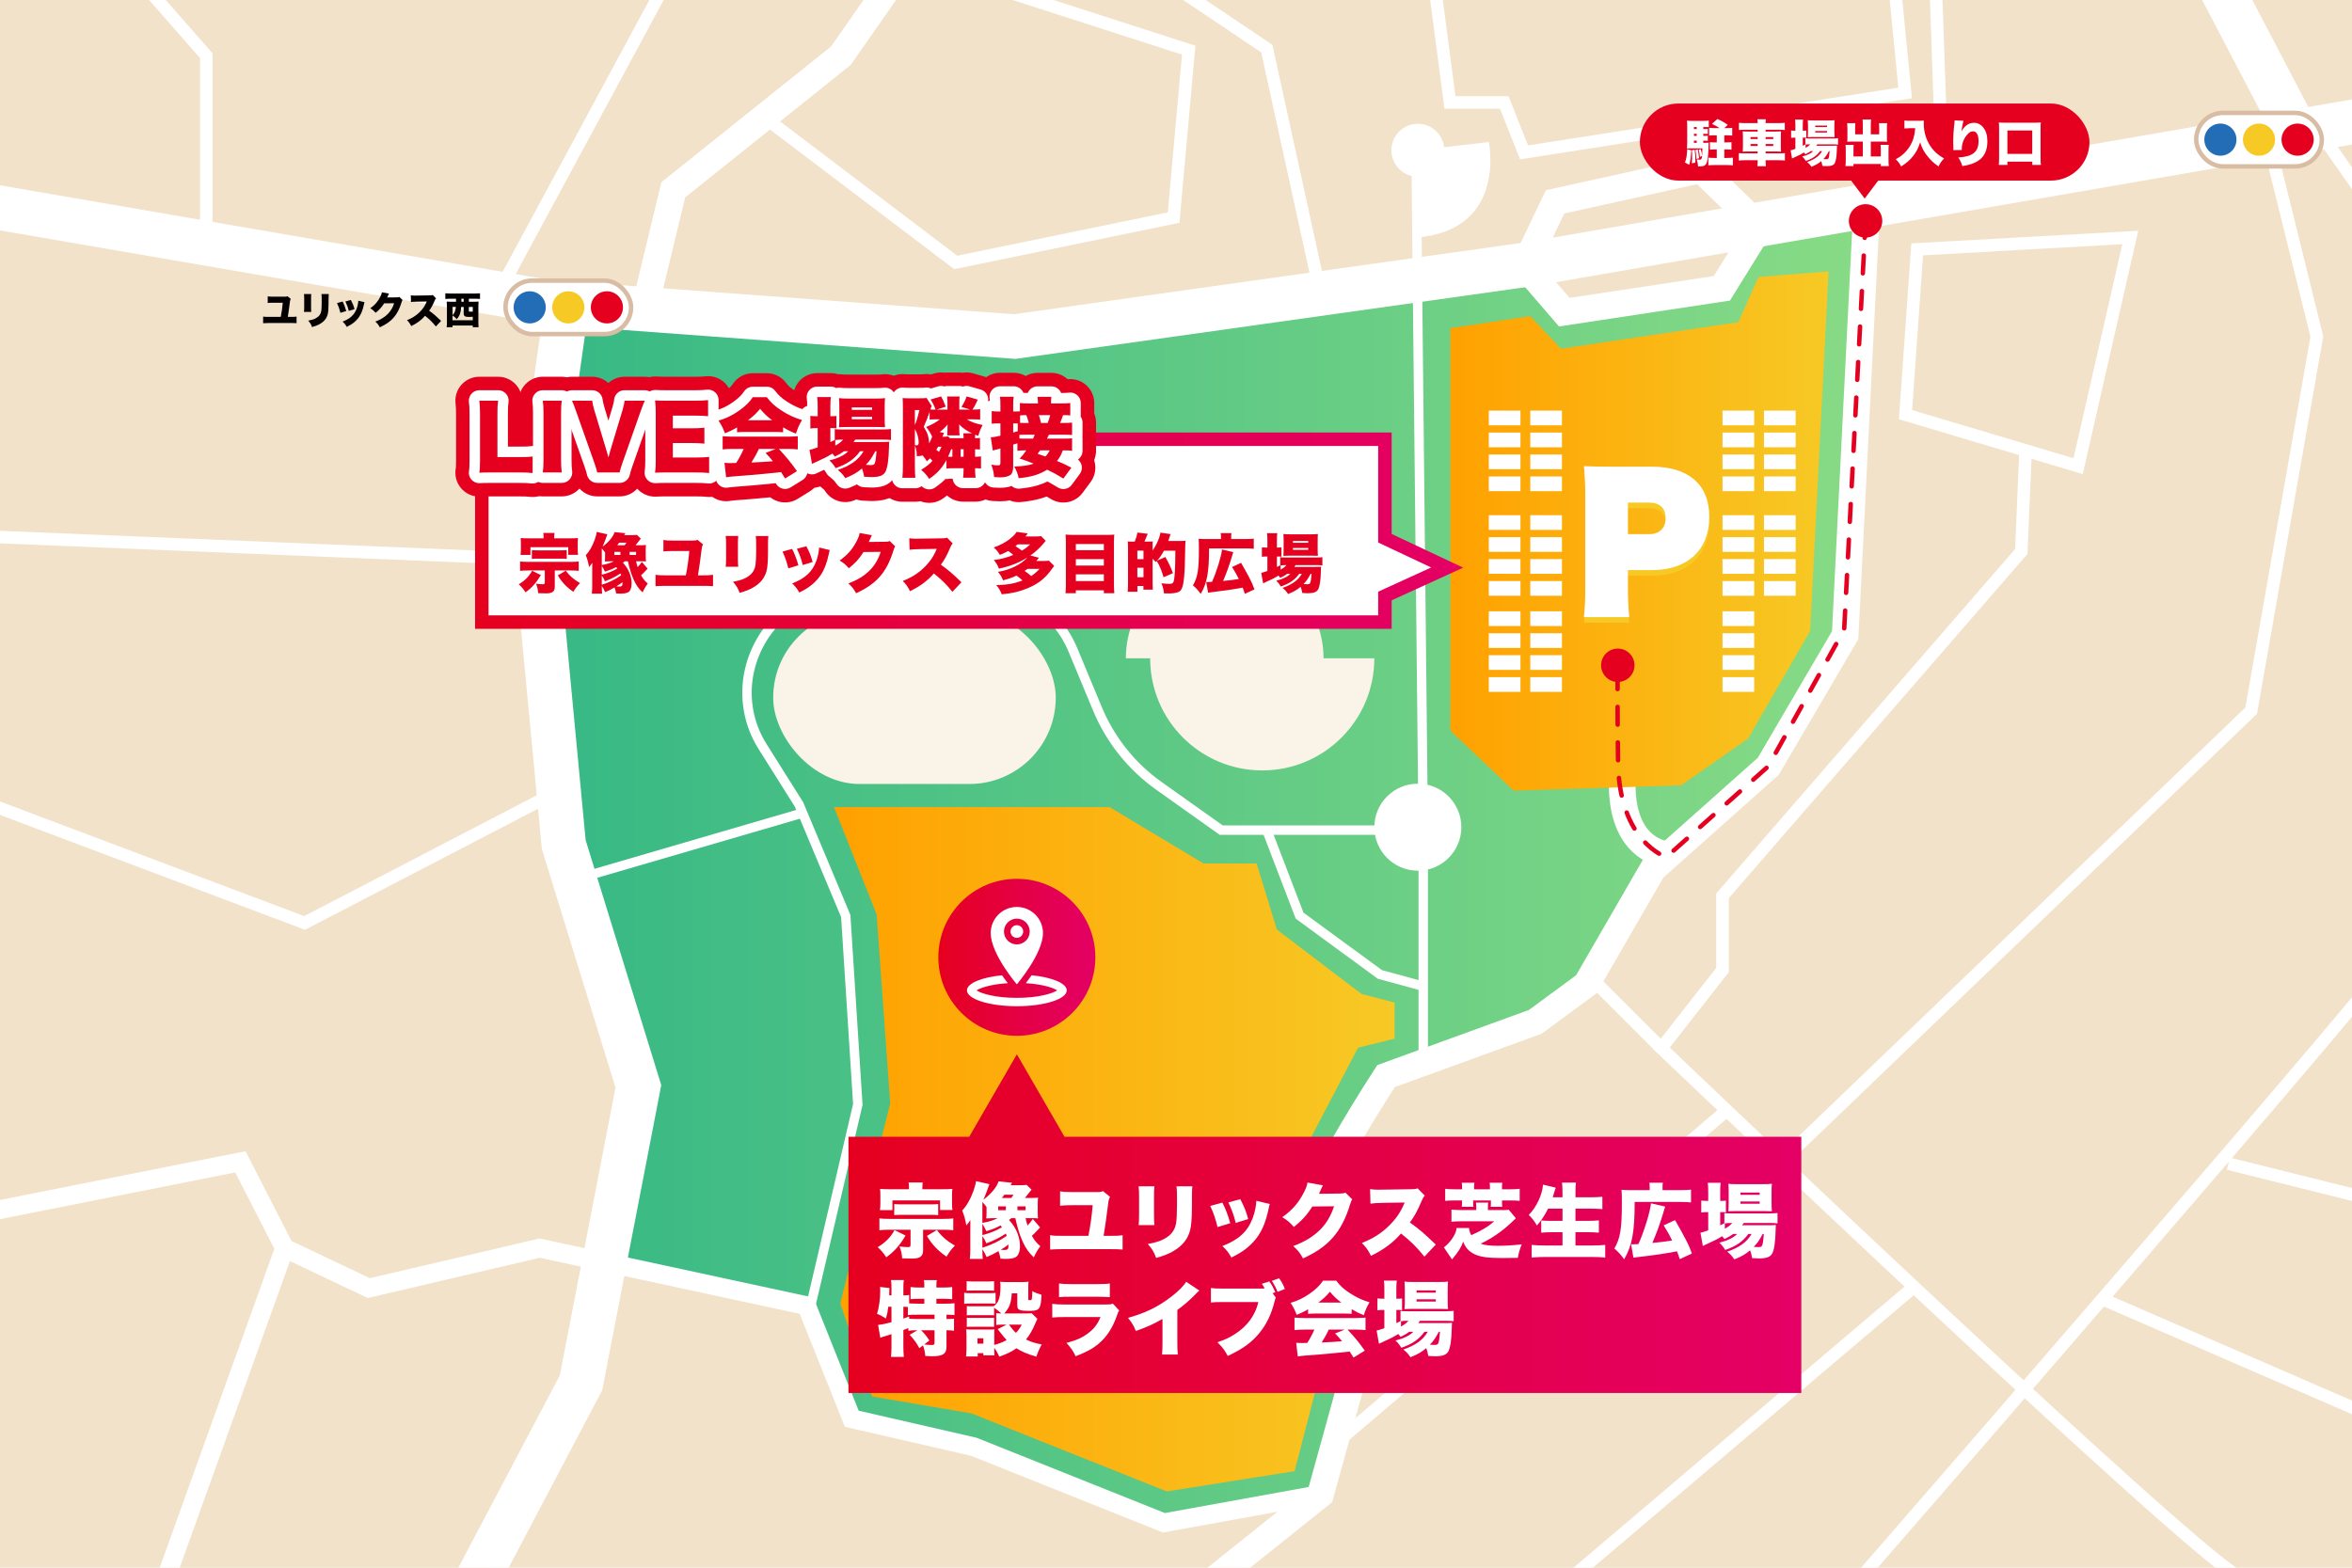
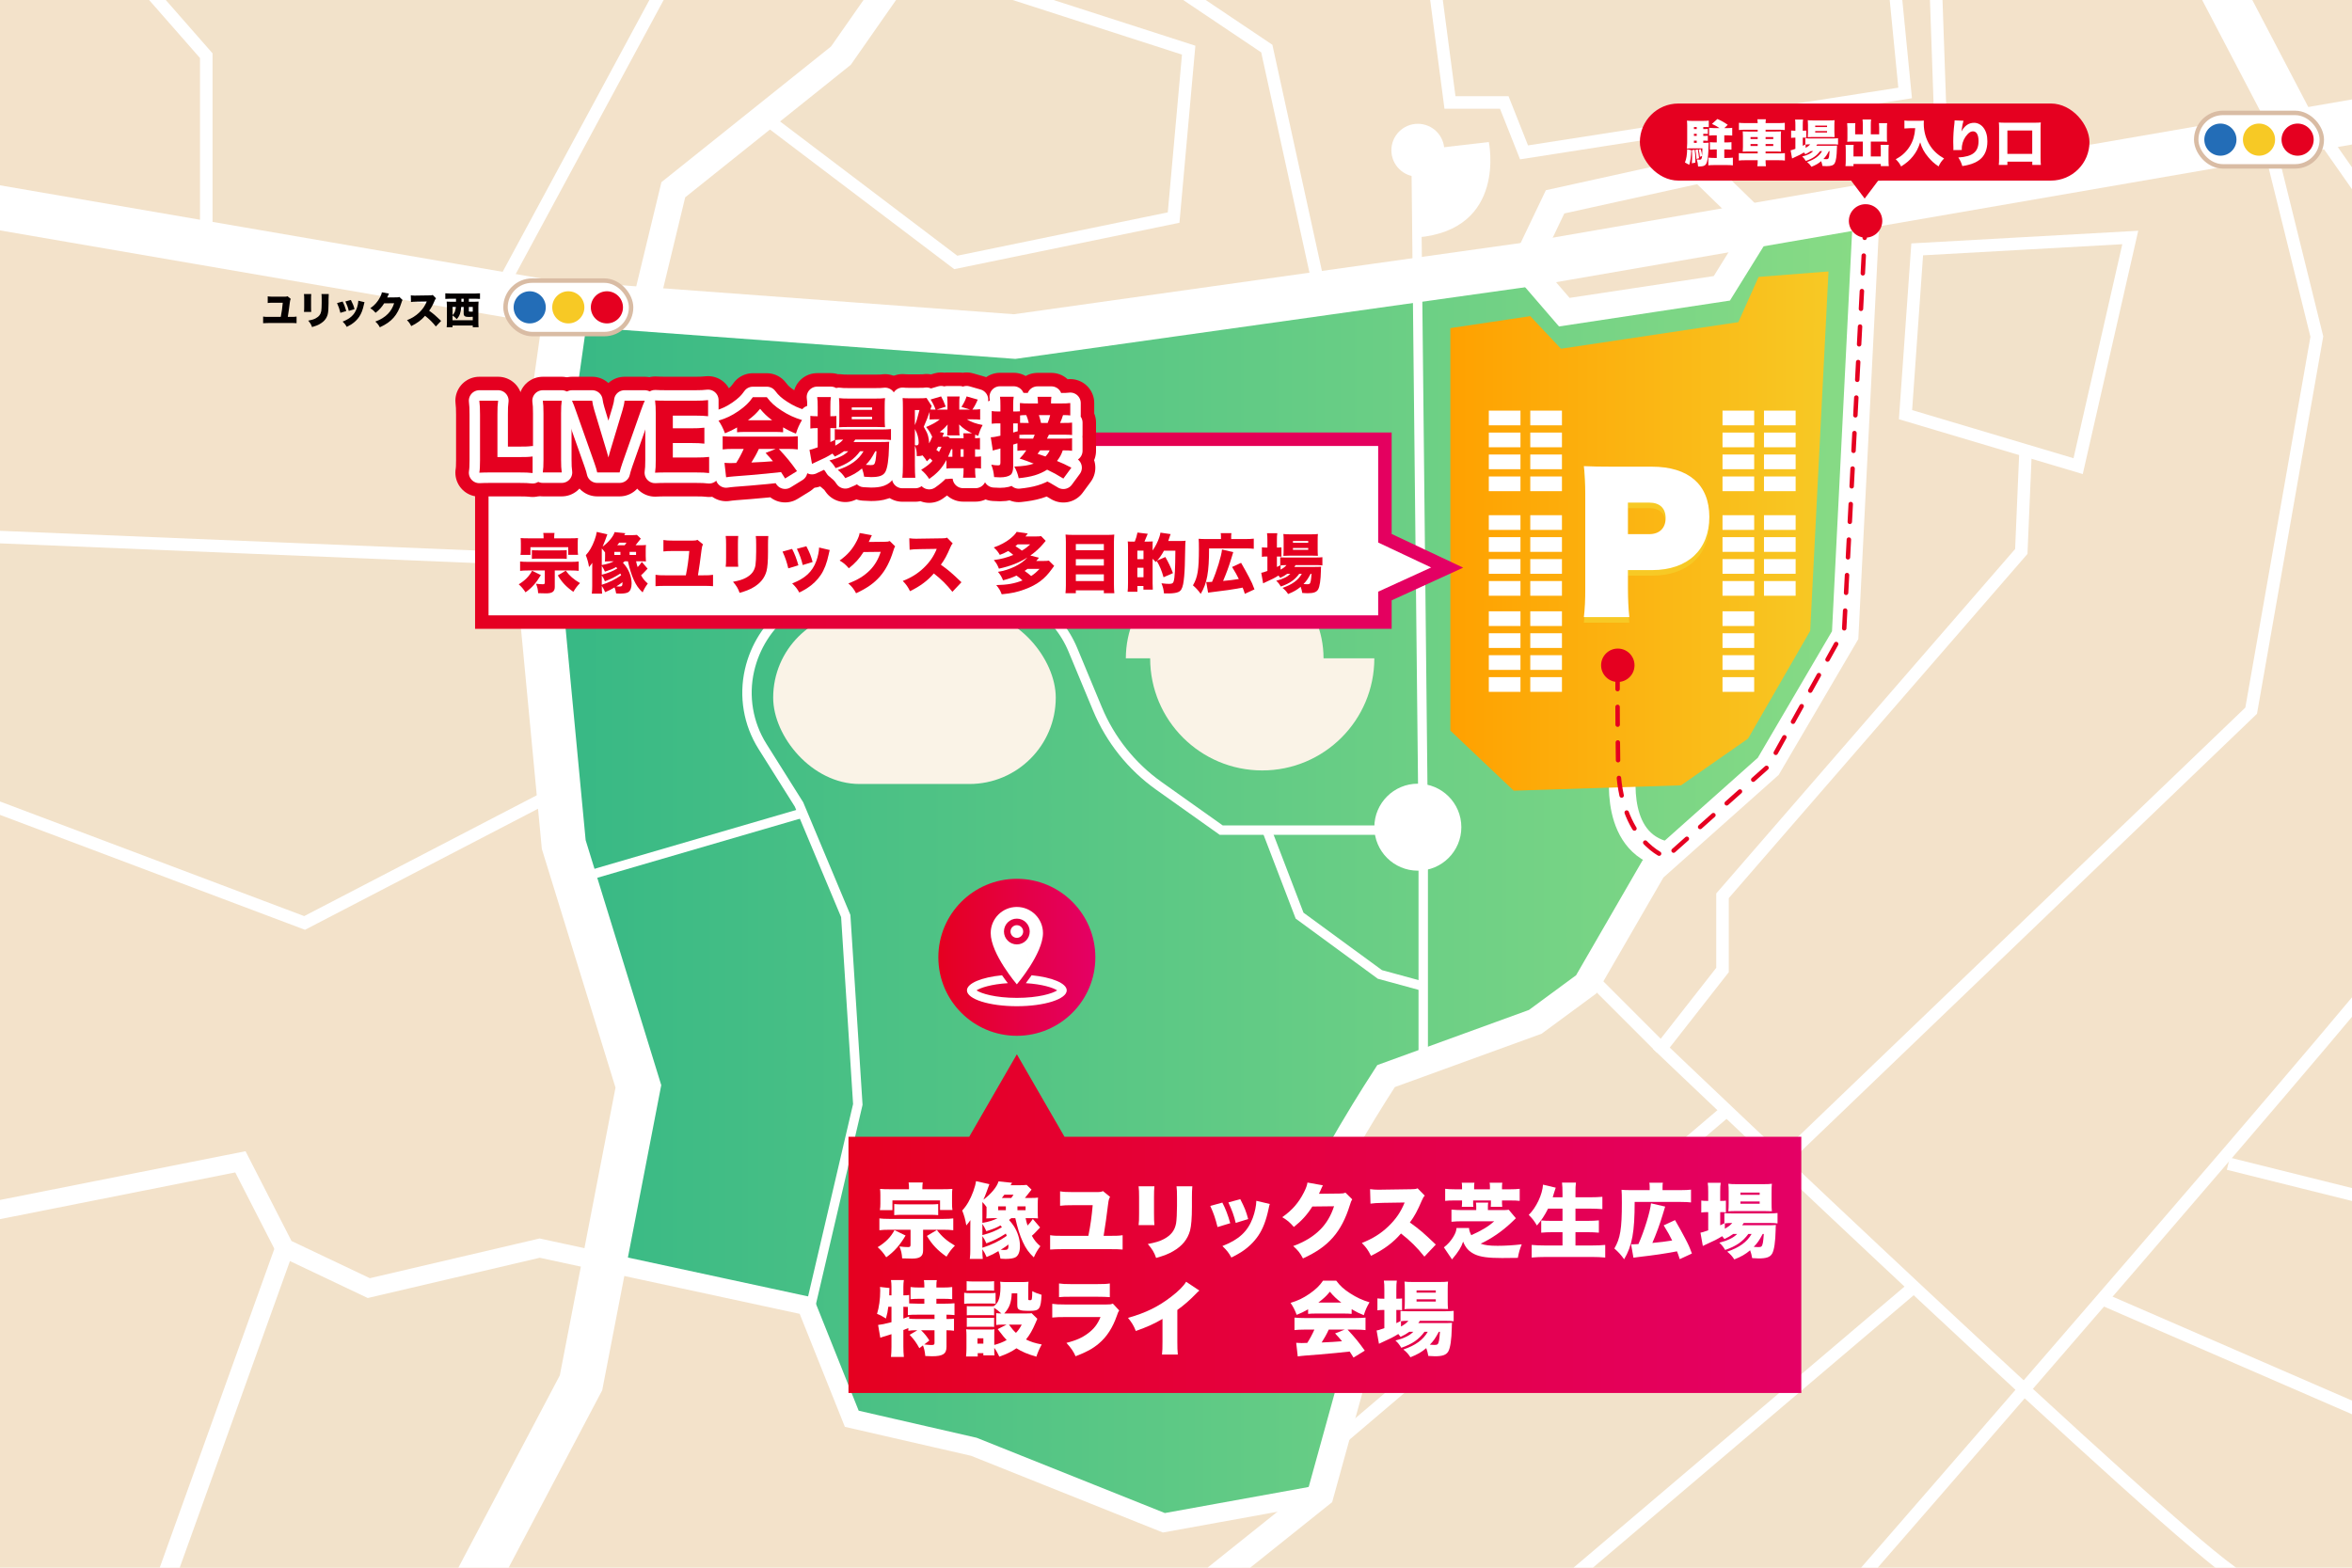
<svg xmlns="http://www.w3.org/2000/svg" xmlns:xlink="http://www.w3.org/1999/xlink" viewBox="0 0 750 500">
  <defs>
    <style>      .cls-1 {        fill: url(#_新規グラデーションスウォッチ_コピー_2-2);      }      .cls-2 {        stroke: #d9bca4;        stroke-width: 2.835px;      }      .cls-2, .cls-3, .cls-4, .cls-5, .cls-6, .cls-7, .cls-8, .cls-9, .cls-10, .cls-11 {        fill: none;      }      .cls-2, .cls-5, .cls-6, .cls-7, .cls-8, .cls-9 {        stroke-miterlimit: 10;      }      .cls-12 {        fill: #e50020;      }      .cls-13 {        fill: url(#_名称未設定グラデーション_27);      }      .cls-14 {        fill: #fff;      }      .cls-15 {        fill: url(#_名称未設定グラデーション_2);      }      .cls-3 {        stroke-width: 6.683px;      }      .cls-3, .cls-5, .cls-6, .cls-7, .cls-8, .cls-9 {        stroke: #fff;      }      .cls-3, .cls-10, .cls-11 {        stroke-linecap: round;        stroke-linejoin: round;      }      .cls-16 {        fill: url(#_名称未設定グラデーション_70-2);      }      .cls-17 {        isolation: isolate;      }      .cls-18 {        fill: #faf3e7;      }      .cls-5 {        stroke-width: 4px;      }      .cls-6 {        stroke-width: 6px;      }      .cls-7 {        stroke-width: 14.173px;      }      .cls-8 {        stroke-width: 3px;      }      .cls-19, .cls-20 {        mix-blend-mode: multiply;      }      .cls-9 {        stroke-width: 8.504px;      }      .cls-21 {        fill: url(#_新規グラデーションスウォッチ_コピー_2);      }      .cls-22 {        fill: url(#_名称未設定グラデーション_70);      }      .cls-23, .cls-20 {        fill: #f3e2ca;      }      .cls-24 {        fill: #f7c925;      }      .cls-25 {        fill: #040000;      }      .cls-10 {        stroke-width: 15.276px;      }      .cls-10, .cls-11 {        stroke: #e50020;      }      .cls-26 {        fill: #236db7;      }      .cls-11 {        stroke-dasharray: 5.669 5.669;        stroke-width: 1.417px;      }      .cls-20 {        opacity: .5;      }      .cls-27 {        clip-path: url(#clippath);      }    </style>
    <clipPath id="clippath">
      <rect class="cls-4" x="0" y="0" width="750" height="500" />
    </clipPath>
    <linearGradient id="_名称未設定グラデーション_27" data-name="名称未設定グラデーション 27" x1="172.091" y1="277.534" x2="595.075" y2="277.534" gradientUnits="userSpaceOnUse">
      <stop offset="0" stop-color="#36b885" />
      <stop offset="1" stop-color="#88db85" />
    </linearGradient>
    <linearGradient id="_名称未設定グラデーション_70" data-name="名称未設定グラデーション 70" x1="462.489" y1="169.376" x2="583.071" y2="169.376" gradientUnits="userSpaceOnUse">
      <stop offset="0" stop-color="#ffa100" />
      <stop offset="1" stop-color="#f7c925" />
    </linearGradient>
    <linearGradient id="_名称未設定グラデーション_70-2" data-name="名称未設定グラデーション 70" x1="265.947" y1="366.551" x2="444.699" y2="366.551" xlink:href="#_名称未設定グラデーション_70" />
    <linearGradient id="_新規グラデーションスウォッチ_コピー_2" data-name="新規グラデーションスウォッチ コピー 2" x1="151.491" y1="169.251" x2="466.571" y2="169.251" gradientUnits="userSpaceOnUse">
      <stop offset="0" stop-color="#e50020" />
      <stop offset="1" stop-color="#e40065" />
    </linearGradient>
    <linearGradient id="_名称未設定グラデーション_2" data-name="名称未設定グラデーション 2" x1="-7.035" y1="13.054" x2="296.801" y2="13.054" gradientTransform="translate(567.359 403.322) rotate(-180)" gradientUnits="userSpaceOnUse">
      <stop offset="0" stop-color="#e40065" />
      <stop offset="1" stop-color="#e50020" />
    </linearGradient>
    <linearGradient id="_新規グラデーションスウォッチ_コピー_2-2" data-name="新規グラデーションスウォッチ コピー 2" x1="299.216" y1="305.324" x2="349.285" y2="305.324" xlink:href="#_新規グラデーションスウォッチ_コピー_2" />
  </defs>
  <g class="cls-17">
    <g id="pin">
      <g class="cls-27">
        <rect class="cls-23" x="-6.979" y="-4.168" width="762.442" height="510.989" />
-         <polygon class="cls-20" points="706.752 369.435 669.098 413.758 766.074 455.859 766.074 384.585 706.752 369.435" />
        <polygon class="cls-20" points="611.352 79.532 607.628 132.253 662.672 148.671 679.295 75.743 611.352 79.532" />
        <polygon class="cls-20" points="-14.558 170.859 172.861 178.455 180.029 251.291 97.127 294.364 -20.482 250.048 -14.558 170.859" />
        <polygon class="cls-20" points="172.091 398.076 194.355 402.881 186.973 441.037 148.155 514.637 50.697 509.506 90.75 398.076 117.601 410.83 172.091 398.076" />
        <polygon class="cls-20" points="508.328 312.199 567.928 370.554 642.31 443.274 587.266 509.059 393.493 502.346 421.065 476.63 430.44 442.734 420.179 381.104 444.127 342.429 492.393 326.474 508.328 312.199" />
        <polygon class="cls-20" points="451.994 -46.142 462.366 32.679 479.675 32.679 485.983 48.595 607.505 29.648 596.941 -77.973 451.994 -46.142" />
        <polygon class="cls-20" points="289.529 -12.862 268.137 17.764 243.636 37.37 304.768 83.701 374.242 69.391 379.042 15.995 289.529 -12.862" />
        <polygon class="cls-20" points="0 -57.268 65.779 17.764 65.779 76.827 158.81 93.632 232.895 -43.626 153.316 -123.205 0 -57.268" />
        <line class="cls-5" x1="669.098" y1="413.758" x2="766.074" y2="455.859" />
        <polygon class="cls-5" points="662.672 148.671 607.628 132.253 611.352 79.532 679.295 75.743 662.672 148.671" />
        <line class="cls-5" x1="172.861" y1="178.455" x2="-6.979" y2="171.008" />
        <polyline class="cls-5" points="180.029 251.291 97.127 294.364 -20.482 250.048" />
        <line class="cls-6" x1="90.75" y1="398.076" x2="51.663" y2="506.821" />
        <line class="cls-5" x1="550.57" y1="354.219" x2="427.504" y2="458.937" />
        <line class="cls-5" x1="610.3" y1="410.419" x2="465.99" y2="533.001" />
        <path class="cls-13" d="M172.091,164.748l9.375,94.476,23.799,87.264-8.654,56.253,60.58,13.703,14.424,36.059,34.617,7.212,64.907,25.963,49.041-10.818,9.375-33.896-9.375-59.859s16.587-34.617,20.914-39.665,47.598-17.309,47.598-17.309l18.751-13.703,18.751-35.033,36.781-32.758,24.52-41.829,7.58-131.416-38.477,7.003-8.798,18.646-47.747,7.23-12.082-14.005-164.431,23.116-142.074-7.212-9.375,60.58Z" />
        <path class="cls-9" d="M517.863,243.238s-4.547,23.874,11.886,28.99" />
        <path class="cls-8" d="M258.036,418.556l15.501-66.3-3.846-60.099-14.905-35.579-11.657-18.531c-4.542-7.221-6.026-15.951-4.125-24.267h0c3.468-15.172,16.878-25.994,32.44-26.178l40.113-.476c13.34-.158,25.436,7.808,30.559,20.125l7.84,18.849c4.102,9.863,10.896,18.372,19.605,24.557l19.847,14.094h64.426l-2.231-210.661" />
        <line class="cls-8" x1="255.926" y1="259.3" x2="186.973" y2="279.417" />
        <polyline class="cls-8" points="403.952 264.753 414.41 292.037 440.012 310.788 453.236 314.391" />
        <polygon class="cls-22" points="462.489 104.649 487.971 100.829 497.756 111.221 554.32 102.742 560.773 88.317 583.071 86.575 577.23 201.211 557.415 235.579 536.05 250.476 482.682 252.177 462.489 233.02 462.489 104.649" />
-         <polygon class="cls-16" points="353.83 257.42 383.759 275.394 400.707 275.394 407.146 296.469 434.18 317.023 444.699 319.753 444.699 331.29 433.056 334.15 409.019 380.022 419.641 442.867 412.821 469.212 372.064 475.682 309.837 450.801 278.105 445.392 267.958 415.721 283.875 351.896 279.547 291.677 265.947 257.42 353.83 257.42" />
        <g class="cls-19">
          <path class="cls-24" d="M505.055,198.6c.337-2.642.45-5.395.45-8.991v-30.345c0-3.316-.112-6.013-.45-8.823,2.698.112,5.114.169,8.991.169h12.644c11.801,0,18.376,5.732,18.376,16.015,0,10.509-6.912,16.971-18.263,16.971h-7.699v5.788c0,3.54.169,6.574.45,9.216h-14.498ZM525.903,172.132c3.259,0,5.226-1.911,5.226-5.114,0-3.147-1.854-4.945-5.226-4.945h-6.8v10.058h6.8Z" />
        </g>
        <path class="cls-14" d="M505.055,196.829c.337-2.642.45-5.395.45-8.991v-30.345c0-3.316-.112-6.013-.45-8.823,2.698.112,5.114.169,8.991.169h12.644c11.801,0,18.376,5.732,18.376,16.015,0,10.509-6.912,16.971-18.263,16.971h-7.699v5.788c0,3.54.169,6.574.45,9.216h-14.498ZM525.903,170.361c3.259,0,5.226-1.911,5.226-5.114,0-3.147-1.854-4.945-5.226-4.945h-6.8v10.058h6.8Z" />
        <g>
          <rect class="cls-14" x="487.971" y="151.965" width="10.097" height="4.688" />
          <rect class="cls-14" x="487.971" y="144.965" width="10.097" height="4.688" />
          <rect class="cls-14" x="487.971" y="137.965" width="10.097" height="4.688" />
          <rect class="cls-14" x="487.971" y="130.965" width="10.097" height="4.688" />
        </g>
        <g>
          <rect class="cls-14" x="487.971" y="185.32" width="10.097" height="4.688" />
          <rect class="cls-14" x="487.971" y="178.32" width="10.097" height="4.688" />
          <rect class="cls-14" x="487.971" y="171.32" width="10.097" height="4.688" />
          <rect class="cls-14" x="487.971" y="164.32" width="10.097" height="4.688" />
        </g>
        <g>
          <rect class="cls-14" x="487.971" y="215.97" width="10.097" height="4.688" />
          <rect class="cls-14" x="487.971" y="208.97" width="10.097" height="4.688" />
          <rect class="cls-14" x="487.971" y="201.97" width="10.097" height="4.688" />
          <rect class="cls-14" x="487.971" y="194.97" width="10.097" height="4.688" />
        </g>
        <g>
          <rect class="cls-14" x="474.749" y="151.965" width="10.097" height="4.688" />
          <rect class="cls-14" x="474.749" y="144.965" width="10.097" height="4.688" />
          <rect class="cls-14" x="474.749" y="137.965" width="10.097" height="4.688" />
          <rect class="cls-14" x="474.749" y="130.965" width="10.097" height="4.688" />
        </g>
        <g>
          <rect class="cls-14" x="474.749" y="185.32" width="10.097" height="4.688" />
          <rect class="cls-14" x="474.749" y="178.32" width="10.097" height="4.688" />
          <rect class="cls-14" x="474.749" y="171.32" width="10.097" height="4.688" />
          <rect class="cls-14" x="474.749" y="164.32" width="10.097" height="4.688" />
        </g>
        <g>
          <rect class="cls-14" x="474.749" y="215.97" width="10.097" height="4.688" />
          <rect class="cls-14" x="474.749" y="208.97" width="10.097" height="4.688" />
          <rect class="cls-14" x="474.749" y="201.97" width="10.097" height="4.688" />
          <rect class="cls-14" x="474.749" y="194.97" width="10.097" height="4.688" />
        </g>
        <g>
          <rect class="cls-14" x="562.493" y="151.965" width="10.097" height="4.688" />
          <rect class="cls-14" x="562.493" y="144.965" width="10.097" height="4.688" />
          <rect class="cls-14" x="562.493" y="137.965" width="10.097" height="4.688" />
          <rect class="cls-14" x="562.493" y="130.965" width="10.097" height="4.688" />
        </g>
        <g>
          <rect class="cls-14" x="562.493" y="185.32" width="10.097" height="4.688" />
          <rect class="cls-14" x="562.493" y="178.32" width="10.097" height="4.688" />
          <rect class="cls-14" x="562.493" y="171.32" width="10.097" height="4.688" />
          <rect class="cls-14" x="562.493" y="164.32" width="10.097" height="4.688" />
        </g>
        <g>
          <rect class="cls-14" x="549.272" y="151.965" width="10.097" height="4.688" />
          <rect class="cls-14" x="549.272" y="144.965" width="10.097" height="4.688" />
          <rect class="cls-14" x="549.272" y="137.965" width="10.097" height="4.688" />
          <rect class="cls-14" x="549.272" y="130.965" width="10.097" height="4.688" />
        </g>
        <g>
          <rect class="cls-14" x="549.272" y="185.32" width="10.097" height="4.688" />
          <rect class="cls-14" x="549.272" y="178.32" width="10.097" height="4.688" />
          <rect class="cls-14" x="549.272" y="171.32" width="10.097" height="4.688" />
          <rect class="cls-14" x="549.272" y="164.32" width="10.097" height="4.688" />
        </g>
        <g>
          <rect class="cls-14" x="549.272" y="215.97" width="10.097" height="4.688" />
          <rect class="cls-14" x="549.272" y="208.97" width="10.097" height="4.688" />
          <rect class="cls-14" x="549.272" y="201.97" width="10.097" height="4.688" />
          <rect class="cls-14" x="549.272" y="194.97" width="10.097" height="4.688" />
        </g>
        <path class="cls-9" d="M595.075,69.391l-6.694,133.187-24.52,41.829-36.781,32.758-21.261,36.777-16.241,11.959-47.598,17.308s-23.092,35.448-20.914,39.665c2.178,4.217,9.375,59.859,9.375,59.859l-9.375,33.896-44.14,35.319" />
        <polyline class="cls-7" points="179.765 104.168 170.39 170.32 179.765 269.358 203.564 346.487 185.272 441.037 142.079 522.932" />
        <polyline class="cls-6" points="421.065 476.63 371.138 485.676 310.532 461.434 271.614 452.502 257.191 416.442 172.091 398.076 117.601 410.83 90.75 398.076 76.653 370.554 -5.463 386.859" />
        <path class="cls-5" d="M768.347,298.185c0,4.028-178.173,208.636-178.173,208.636" />
        <path class="cls-5" d="M713.688,502.794c-19.467-11.412-183.939-168.489-183.939-168.489l19.522-24.933v-23.671l95.276-109.816,1.343-31.66" />
        <polyline class="cls-5" points="567.928 370.554 717.845 226.666 738.789 107.343 723.012 43.573" />
        <line class="cls-5" x1="529.75" y1="334.305" x2="506.658" y2="311.213" />
        <circle class="cls-14" cx="452.117" cy="263.822" r="13.873" />
        <circle class="cls-14" cx="452.117" cy="47.922" r="8.437" />
        <line class="cls-8" x1="453.835" y1="264.753" x2="453.835" y2="337.869" />
        <rect class="cls-18" x="246.55" y="194.97" width="90.108" height="55.078" rx="27.539" ry="27.539" />
        <polyline class="cls-7" points="-5.463 65.354 174.523 96.337 323.54 107.343 487.971 84.226 758.874 37.37" />
        <polygon class="cls-9" points="486.106 84.826 498.819 99.564 549.061 91.956 561.233 72.336 542.495 54.091 495.884 64.374 486.106 84.826" />
        <polygon class="cls-5" points="451.994 -46.142 462.366 32.679 479.675 32.679 485.983 48.595 607.505 29.648 596.941 -77.973 451.994 -46.142" />
        <path class="cls-14" d="M452.117,47.922l22.632-2.621s5.916,28.042-22.916,30.442c1.483-4.168.284-27.821.284-27.821Z" />
        <polyline class="cls-5" points="421.065 93.632 403.952 15.49 315.884 -43.626" />
        <polyline class="cls-9" points="376.925 -137.983 268.137 17.764 214.705 60.522 205.265 99.564" />
        <polygon class="cls-5" points="289.529 -12.862 268.137 17.764 243.636 37.37 304.768 83.701 374.242 69.391 379.042 15.995 289.529 -12.862" />
        <polygon class="cls-5" points="0 -57.268 65.779 17.764 65.779 76.827 158.81 93.632 232.895 -43.626 153.316 -123.205 0 -57.268" />
        <path class="cls-18" d="M438.244,209.969c0,19.749-16.003,35.752-35.742,35.752s-35.743-16.003-35.743-35.752h-7.751c0-17.407,14.107-31.514,31.523-31.514s31.514,14.107,31.514,31.514h16.198Z" />
        <line class="cls-5" x1="738.789" y1="40.844" x2="783.126" y2="104.168" />
        <line class="cls-7" x1="732.173" y1="41.989" x2="669.442" y2="-77.973" />
        <line class="cls-5" x1="619.547" y1="60.964" x2="613.484" y2="-112.973" />
        <line class="cls-5" x1="710.57" y1="371.152" x2="805.989" y2="394.943" />
      </g>
      <g>
        <g>
          <rect class="cls-2" x="161.907" y="90.208" width="38.625" height="15.634" rx="7.817" ry="7.817" />
          <rect class="cls-14" x="161.907" y="90.208" width="38.625" height="15.634" rx="7.817" ry="7.817" />
        </g>
        <g>
          <circle class="cls-26" cx="168.91" cy="98.025" r="5.126" />
          <circle class="cls-24" cx="181.22" cy="98.025" r="5.126" />
          <circle class="cls-12" cx="193.529" cy="98.025" r="5.126" />
        </g>
      </g>
      <g>
        <g>
          <rect class="cls-2" x="701.034" y="36.719" width="38.625" height="15.634" rx="7.817" ry="7.817" />
          <rect class="cls-14" x="701.034" y="36.719" width="38.625" height="15.634" rx="7.817" ry="7.817" />
        </g>
        <g>
          <circle class="cls-26" cx="708.037" cy="44.537" r="5.126" />
          <circle class="cls-24" cx="720.347" cy="44.537" r="5.126" />
          <circle class="cls-12" cx="732.656" cy="44.537" r="5.126" />
        </g>
      </g>
      <g>
        <polygon class="cls-21" points="151.491 200.556 151.491 137.946 443.766 137.946 443.766 170.305 466.571 181.051 443.766 191.471 443.766 200.556 151.491 200.556" />
        <polygon class="cls-14" points="155.787 196.259 155.787 142.243 439.47 142.243 439.47 173.03 456.363 180.991 439.47 188.71 439.47 196.259 155.787 196.259" />
        <g>
          <path class="cls-12" d="M172.47,183.412c-1.465,2.475-2.868,4.063-4.89,5.508-.66-1.031-1.341-1.836-2.166-2.559,2.021-1.237,3.301-2.537,4.25-4.312l2.806,1.362ZM168.447,181.947c-1.113,0-1.897.041-2.599.123v-2.991c.66.083,1.423.124,2.558.124h13.596c1.113,0,1.877-.041,2.537-.124v2.991c-.743-.082-1.444-.123-2.537-.123h-5.096v5.219c0,1.506-.784,2.084-2.785,2.084-.578,0-1.65-.021-2.518-.062-.082-1.258-.227-1.877-.681-3.012.825.104,1.568.165,2.167.165.516,0,.639-.124.639-.618v-3.775h-5.281ZM173.336,171.322c0-.536-.021-.887-.104-1.341h3.59c-.062.392-.103.784-.103,1.32v.392h5.115c1.094,0,1.774-.021,2.477-.082-.062.434-.083.887-.083,1.63v2.062c0,.681.021,1.155.104,1.65h-3.136v-2.434h-12.048v2.454h-3.178c.104-.557.124-.99.124-1.671v-2.062c0-.701-.021-1.176-.082-1.63.701.062,1.361.082,2.476.082h4.848v-.371ZM169.602,175.448c.578.062,1.094.083,2.125.083h6.87c1.031,0,1.547-.021,2.125-.083v2.806c-.619-.062-1.114-.082-2.125-.082h-6.87c-1.011,0-1.506.021-2.125.082v-2.806ZM180.392,182.009c1.258,1.671,2.517,2.765,4.559,3.961-.948.99-1.299,1.444-2.125,2.785-2.228-1.548-3.692-3.095-4.951-5.24l2.518-1.506Z" />
          <path class="cls-12" d="M199.219,179.018c-.289.227-.33.268-.578.454.599.681.846,1.011,1.196,1.526.99,1.526,1.568,3.362,1.568,5.096,0,1.361-.371,2.352-1.073,2.785-.433.288-1.402.453-2.578.453-.372,0-.681-.021-1.279-.062-.165-.907-.269-1.3-.516-1.919-1.135.682-1.609.929-2.991,1.506-.351-.824-.619-1.32-1.073-1.98,0,1.177.021,1.424.104,2.455h-3.28c.104-1.072.124-1.382.124-2.372v-5.198q0-1.3.021-2.249c-.269.412-.66.929-1.031,1.341-.269-1.568-.516-2.435-1.032-3.775,1.155-1.237,2.043-2.785,2.785-4.807.393-1.094.599-1.836.702-2.62l3.383.764c-.082.186-.082.206-.722,1.98-.187.536-.537,1.382-.784,1.938,1.918-1.402,3.466-3.301,3.816-4.621l3.425.352c-.165.268-.206.351-.372.618h2.229c.784,0,1.3-.021,1.836-.082l1.238,1.196q-.165.165-.723.908c-.371.495-.412.557-.949,1.196h1.63c.743,0,1.135-.021,1.692-.083-.062.495-.083.99-.083,1.733v1.774c0,.825.021,1.278.062,1.753-.536-.062-.804-.062-1.671-.062h-1.464c.206.928.268,1.155.494,1.856.517-.536.764-.805,1.342-1.65l1.836,2.146q-.248.248-1.094,1.155c-.33.351-.598.619-.99.949.619,1.135,1.155,1.774,2.146,2.641-.763,1.031-1.176,1.753-1.65,2.826-1.259-1.176-2.021-2.249-2.785-3.92-.763-1.65-1.341-3.507-1.897-6.003h-1.011ZM194.556,179.018c-.598,0-1.113.021-1.671.062.042-.454.062-.763.062-1.526v-1.361c-.413-.558-.619-.805-1.053-1.259v5.281c1.589-.269,2.909-.681,3.837-1.196h-1.176ZM191.895,183.309c2.022-.536,3.486-1.114,4.951-2.001-.124-.165-.186-.228-.371-.454-1.052.599-1.671.846-3.569,1.465-.371-.805-.701-1.403-1.011-1.856v2.847ZM191.895,186.506c2.414-.783,4.146-1.609,6.169-3.012-.083-.227-.104-.31-.228-.578-1.815,1.156-3.032,1.774-4.931,2.477-.351-.805-.598-1.259-1.011-1.837v2.95ZM195.898,176.996h1.938v-.97h-1.938v.97ZM196.536,187.022c.537.042.64.042.888.042.618,0,.846-.083.97-.372.082-.186.082-.288.103-1.011-.722.558-.928.702-1.96,1.341ZM199.198,173.902c.247-.31.309-.413.577-.825h-2.311c-.247.33-.33.454-.64.825h2.373ZM200.766,176.996h2.063v-.97h-2.063v.97Z" />
          <path class="cls-12" d="M224.009,183.494c1.918,0,2.413-.021,3.362-.165v3.631c-.929-.083-1.65-.104-3.321-.104h-11.801c-1.402,0-2.331.042-3.218.104v-3.631c.907.145,1.423.165,3.28.165h6.395c.558-2.785.826-4.786,1.094-7.757h-5.116c-1.567,0-2.083.021-3.136.145v-3.651c.887.145,1.568.186,3.115.186h6.168c.846,0,1.135-.041,1.568-.248l1.795,1.465c-.269.434-.371.805-.495,1.815-.454,3.631-.66,5.075-1.135,8.046h1.444Z" />
          <path class="cls-12" d="M235.41,170.951c-.082.949-.103,1.32-.103,2.765v4.105c0,1.464.021,2.124.103,2.95h-4.002c.104-.743.124-1.465.124-3.013v-4.085c0-1.258-.021-1.814-.124-2.723h4.002ZM245.003,170.951c-.082,1.155-.103,1.465-.103,2.785v2.414c0,2.826-.165,4.807-.475,6.003-.619,2.249-2.021,3.94-4.291,5.24-1.176.681-2.27,1.113-4.291,1.691-.475-1.382-.99-2.249-2.104-3.528,1.98-.371,3.033-.701,4.085-1.258,1.815-.97,2.744-2.187,3.074-4.002.123-.764.227-2.579.227-4.374v-2.146c0-1.506-.021-1.939-.124-2.826h4.002Z" />
          <path class="cls-12" d="M252.588,175.077c.805,1.526,1.444,3.218,2.001,5.22l-3.219.969c-.536-2.166-.948-3.403-1.836-5.343l3.054-.846ZM264.595,175.428c-.124.371-.145.454-.31,1.259-.619,2.908-1.424,5.013-2.579,6.726-1.114,1.65-2.578,3.053-4.332,4.188-.723.454-1.279.764-2.496,1.382-.701-1.258-1.114-1.774-2.27-2.908,4.146-1.609,6.396-3.673,7.674-7.097.537-1.444.888-3.136.908-4.354l3.404.805ZM257.126,174.211c1.094,2.125,1.465,3.053,2.002,5.033l-3.157.97c-.392-1.712-.948-3.26-1.856-5.178l3.012-.825Z" />
          <path class="cls-12" d="M278.018,170.703c-.103.187-.145.248-.247.517-.041.062-.083.186-.145.31-.083.206-.145.351-.186.433q-.269.599-.413.888l5.179-.062c.805,0,1.031-.041,1.526-.227l1.712,1.691c-.247.412-.31.536-.598,1.465-1.053,3.425-2.455,6.106-4.271,8.169-1.878,2.146-4.209,3.775-7.592,5.323-.681-1.32-1.32-2.125-2.476-3.136,2.93-1.073,5.074-2.394,6.891-4.209,1.526-1.547,2.682-3.486,3.444-5.858l-5.487.062c-1.341,2.125-2.723,3.631-4.683,5.178-1.053-1.196-1.568-1.65-2.93-2.476,2.517-1.773,4.146-3.651,5.487-6.292.537-1.072.784-1.753.888-2.476l3.898.701Z" />
          <path class="cls-12" d="M303.696,188.755c-1.795-2.27-3.61-4.064-5.921-5.859-1.939,2.29-4.395,4.105-7.592,5.653-.722-1.444-1.155-2.063-2.311-3.26,2.682-1.031,4.807-2.373,6.685-4.167,1.918-1.837,3.177-3.673,4.146-6.065l-5.364.082c-1.773.042-2.434.083-3.28.207l-.103-3.673c.805.104,1.361.145,2.166.145.165,0,.557,0,1.155-.021l7.056-.104c.969-.021,1.093-.021,1.65-.227l1.815,1.856c-.31.31-.434.517-.743,1.218-1.094,2.578-1.877,4.022-3.032,5.57,2.496,1.794,3.342,2.517,6.56,5.59l-2.888,3.054Z" />
          <path class="cls-12" d="M336.157,180.483c-.247.31-.33.412-.763,1.031-2.29,3.197-4.684,4.992-8.645,6.457-2.434.887-4.084,1.259-7.323,1.568-.495-1.279-.846-1.836-1.733-2.93,3.569-.083,5.694-.454,8.355-1.485-.722-.681-1.031-.929-1.918-1.548-1.32.64-2.559,1.073-4.291,1.507-.413-1.094-.784-1.692-1.609-2.703,3.713-.557,7.447-2.372,9.387-4.579-2.662,1.691-5.344,2.743-9.077,3.568-.537-1.3-.825-1.795-1.63-2.744,2.455-.33,3.837-.701,6.209-1.629-.557-.495-.928-.784-1.629-1.259-.908.516-1.548.805-2.662,1.237-.557-.969-1.011-1.526-1.938-2.372,1.938-.66,3.878-1.691,5.198-2.765,1.135-.928,1.691-1.526,2.104-2.207l3.548.516c-.351.454-.453.578-.742.949h3.28c.742,0,1.237-.021,1.712-.104l1.465,1.506q-.351.413-.825.97c-1.052,1.279-2.455,2.559-4.064,3.714l2.744.701c-.392.495-.619.764-.866,1.031h2.311c.742,0,1.237-.021,1.712-.103l1.691,1.671ZM324.501,173.612c-.31.269-.413.351-.701.578.907.577,1.402.928,2.062,1.423,1.135-.681,1.65-1.072,2.641-2.001h-4.002ZM327.657,181.432c-.371.288-.536.412-.929.66.825.577,1.383,1.011,2.084,1.629,1.052-.681,1.609-1.176,2.682-2.289h-3.837Z" />
          <path class="cls-12" d="M353.025,170.601c.97,0,1.65-.021,2.29-.104-.062.888-.103,1.63-.103,2.311v13.616c0,1.155.041,1.939.123,2.785h-3.342v-.929h-8.933v.929h-3.301c.082-.846.124-1.609.124-2.518v-13.842c0-.764-.042-1.507-.104-2.353.681.062,1.424.104,2.372.104h10.872ZM351.993,175.49v-1.96h-8.933v1.96h8.933ZM343.061,180.379h8.933v-2.042h-8.933v2.042ZM343.061,185.33h8.933v-2.146h-8.933v2.146Z" />
          <path class="cls-12" d="M371.028,184.113c-.599-2.146-1.238-3.651-2.167-5.199-.123.124-.164.186-.33.351-.474-.536-.618-.701-.99-1.052v7.901c0,.681.021,1.3.062,1.939h-2.991v-1.155h-1.919v1.836h-3.115c.083-.66.124-1.548.124-2.826v-10.976c0-1.279-.021-1.65-.083-2.249.558.062.702.062,1.774.062h.454c.434-1.073.64-1.774.866-2.889l3.28.393q-.577,1.443-1.052,2.496h.928c.702,0,1.259-.021,1.733-.062q-.021.187-.062.64v2.249c.826-1.135,1.692-2.826,2.146-4.25.186-.536.288-.99.351-1.443l3.259.474c-.103.187-.247.599-.371,1.011-.165.558-.227.723-.392,1.177h3.796c.866,0,1.32-.021,1.732-.083-.082.619-.082.846-.103,1.403,0,.804-.021,1.3-.145,6.478-.062,2.311-.289,4.807-.536,5.982-.33,1.526-.723,2.146-1.568,2.517-.599.269-1.774.434-3.012.434-.413,0-.846,0-1.527-.021-.144-1.279-.309-2.001-.804-3.219,1.196.145,1.794.186,2.393.186.97,0,1.3-.164,1.485-.763.371-1.114.516-3.92.557-9.82h-3.631c-.722,1.32-1.382,2.29-2.187,3.157l2.62-1.135c1.011,1.753,1.691,3.177,2.435,5.137l-3.012,1.32ZM362.672,178.337h1.96v-2.724h-1.96v2.724ZM362.672,184.093h1.96v-3.013h-1.96v3.013Z" />
          <path class="cls-12" d="M389.338,171.075c0-.454-.021-.681-.082-1.032h3.425c-.062.289-.083.578-.083,1.073v.805h4.642c1.135,0,1.857-.041,2.559-.124v3.239c-.681-.083-1.403-.124-2.559-.124h-11.697c0,7.571-.639,11.099-2.661,14.503-.866-1.196-1.402-1.774-2.476-2.724,1.506-2.578,1.898-4.951,1.898-11.594,0-1.732-.021-2.455-.083-3.26.702.062,1.238.083,2.249.083h4.868v-.846ZM396.95,189.395c-.33-1.031-.474-1.444-.701-1.98-3.59.66-5.281.907-9.799,1.443-.516.062-.887.104-1.217.166l-.599-3.404c.227.021.351.021.475.021.31,0,.805-.021,1.382-.062,1.444-3.178,3.033-8.376,3.177-10.315l3.59.825q-.124.434-.64,2.104c-.701,2.331-1.588,4.766-2.6,7.097,2.043-.186,3.219-.33,5.014-.619-.64-1.32-.929-1.815-2.146-3.837l2.867-1.32q1.485,2.558,2.517,4.538c.97,1.857,1.094,2.146,1.754,3.92l-3.074,1.424Z" />
          <path class="cls-12" d="M410.456,183.02c-.722.516-1.279.846-2.207,1.279-.248-.33-.33-.434-.578-.723-1.341.826-1.795,1.053-4.373,2.229-.165.062-.289.124-.516.248l-.599-3.363c.434-.062.599-.124,1.96-.598v-4.601h-.31c-.536,0-.97.021-1.444.103v-3.032c.434.062.846.082,1.444.082h.31v-2.248c0-1.155-.021-1.671-.124-2.331h3.28c-.104.681-.124,1.155-.124,2.331v2.248h.228c.557,0,.887-.021,1.217-.062v2.971c-.412-.062-.619-.062-1.155-.062h-.289v3.342c.393-.186.475-.228,1.053-.516v-2.579c.495.062,1.031.083,1.98.083h9.242c.907,0,1.671-.042,2.228-.104v2.62c-.619-.083-1.341-.104-2.207-.104h-6.334c-.165.248-.206.31-.412.578h6.561c.99,0,1.361-.021,1.98-.062-.042.352-.062.619-.062,1.259-.062,2.971-.371,5.075-.887,5.982-.516.888-1.465,1.218-3.404,1.218-.412,0-.701-.021-1.65-.083-.145-.805-.247-1.237-.516-1.98-1.155.99-2.27,1.63-4.002,2.311-.578-.866-.97-1.3-1.795-1.96,3.053-1.031,4.992-2.434,6.168-4.477h-.825c-1.423,1.939-3.053,3.074-5.858,4.044-.495-.805-.784-1.197-1.485-1.837,1.32-.351,1.856-.536,2.826-1.011.681-.33,1.176-.701,1.691-1.196h-1.011ZM408.352,181.679c.929-.516,1.383-.866,1.878-1.444-.784,0-1.527.041-1.878.104v1.341ZM411.137,177.223c-.742,0-1.423.021-1.897.062.062-.66.082-1.217.082-2.124v-2.909c0-.846-.021-1.3-.082-1.939.619.083,1.135.104,2.207.104h6.54c1.114,0,1.671-.021,2.269-.104-.062.599-.082,1.011-.082,2.166v2.703c0,.907.021,1.485.082,2.083q-.392-.021-1.856-.041h-7.262ZM412.292,173.117h4.869v-.577h-4.869v.577ZM412.292,175.366h4.869v-.578h-4.869v.578ZM417.924,183.02c-.928,1.733-1.3,2.249-2.269,3.26.453.041.825.062,1.155.062.825,0,.97-.145,1.176-1.135.082-.495.145-1.072.227-2.187h-.289Z" />
        </g>
      </g>
      <g>
        <polygon class="cls-15" points="339.44 362.558 324.253 336.253 309.066 362.558 270.558 362.558 270.558 444.284 574.394 444.284 574.394 362.558 339.44 362.558" />
        <g>
          <path class="cls-14" d="M288.766,394.06c-1.847,3.121-3.614,5.123-6.162,6.942-.832-1.3-1.69-2.313-2.73-3.224,2.548-1.561,4.16-3.198,5.356-5.435l3.536,1.716ZM283.696,392.214c-1.404,0-2.393.052-3.276.156v-3.771c.832.104,1.794.156,3.225.156h17.135c1.403,0,2.365-.052,3.197-.156v3.771c-.936-.104-1.819-.156-3.197-.156h-6.423v6.578c0,1.898-.988,2.626-3.51,2.626-.729,0-2.08-.025-3.173-.077-.104-1.587-.285-2.366-.857-3.797,1.04.13,1.976.208,2.73.208.649,0,.806-.155.806-.78v-4.758h-6.656ZM289.858,378.823c0-.676-.026-1.118-.13-1.689h4.524c-.078.494-.13.987-.13,1.664v.494h6.447c1.379,0,2.236-.026,3.121-.104-.078.546-.104,1.118-.104,2.054v2.601c0,.858.026,1.456.13,2.08h-3.952v-3.068h-15.185v3.095h-4.004c.13-.702.156-1.248.156-2.106v-2.601c0-.884-.026-1.481-.104-2.054.884.078,1.716.104,3.12.104h6.11v-.469ZM285.152,384.024c.728.078,1.378.104,2.678.104h8.658c1.301,0,1.95-.026,2.679-.104v3.536c-.78-.078-1.404-.104-2.679-.104h-8.658c-1.273,0-1.897.025-2.678.104v-3.536ZM298.75,392.292c1.586,2.106,3.172,3.484,5.746,4.992-1.196,1.248-1.638,1.82-2.679,3.51-2.808-1.949-4.653-3.899-6.24-6.604l3.173-1.898Z" />
          <path class="cls-14" d="M322.488,388.522c-.364.286-.416.339-.728.572.754.858,1.065,1.274,1.508,1.924,1.248,1.925,1.976,4.238,1.976,6.423,0,1.716-.468,2.964-1.352,3.51-.546.364-1.769.572-3.25.572-.469,0-.858-.026-1.612-.078-.208-1.145-.338-1.638-.65-2.418-1.43.857-2.027,1.17-3.77,1.898-.442-1.041-.78-1.664-1.353-2.496,0,1.481.026,1.794.13,3.094h-4.134c.13-1.353.156-1.742.156-2.99v-6.553q0-1.638.025-2.834c-.338.521-.832,1.17-1.3,1.69-.338-1.976-.649-3.068-1.3-4.758,1.456-1.561,2.574-3.511,3.51-6.059.494-1.378.754-2.314.885-3.302l4.264.962c-.104.233-.104.26-.91,2.496-.234.676-.676,1.742-.988,2.444,2.418-1.769,4.368-4.16,4.811-5.824l4.316.441c-.208.338-.26.442-.469.78h2.809c.988,0,1.638-.026,2.314-.104l1.56,1.509q-.208.208-.91,1.144c-.468.624-.52.702-1.196,1.508h2.055c.936,0,1.43-.025,2.132-.104-.078.624-.104,1.248-.104,2.184v2.236c0,1.04.025,1.612.077,2.21-.676-.078-1.014-.078-2.105-.078h-1.846c.26,1.171.338,1.456.623,2.341.65-.677.963-1.015,1.69-2.08l2.314,2.704q-.312.312-1.378,1.456c-.416.441-.754.779-1.248,1.195.779,1.431,1.456,2.236,2.704,3.328-.962,1.301-1.482,2.211-2.08,3.562-1.587-1.482-2.549-2.834-3.511-4.94-.962-2.08-1.689-4.42-2.392-7.566h-1.274ZM316.612,388.522c-.754,0-1.404.026-2.106.078.053-.571.078-.962.078-1.924v-1.716c-.52-.702-.78-1.015-1.326-1.586v6.656c2.002-.338,3.666-.858,4.836-1.509h-1.481ZM313.257,393.93c2.549-.676,4.395-1.403,6.24-2.521-.156-.208-.233-.286-.468-.572-1.326.754-2.106,1.066-4.498,1.846-.468-1.014-.884-1.768-1.274-2.34v3.588ZM313.257,397.96c3.042-.988,5.227-2.027,7.774-3.796-.104-.286-.13-.39-.286-.728-2.288,1.455-3.822,2.235-6.214,3.119-.442-1.014-.754-1.586-1.274-2.313v3.718ZM318.302,385.974h2.443v-1.222h-2.443v1.222ZM319.108,398.61c.676.052.806.052,1.118.052.779,0,1.065-.104,1.222-.468.104-.234.104-.364.13-1.274-.91.702-1.17.884-2.47,1.69ZM322.462,382.073c.312-.39.39-.52.728-1.04h-2.912c-.312.416-.416.572-.806,1.04h2.99ZM324.438,385.974h2.601v-1.222h-2.601v1.222Z" />
          <path class="cls-14" d="M353.74,394.164c2.418,0,3.042-.026,4.238-.208v4.576c-1.17-.104-2.08-.13-4.187-.13h-14.872c-1.769,0-2.938.052-4.057.13v-4.576c1.145.182,1.794.208,4.135.208h8.06c.702-3.51,1.041-6.032,1.379-9.776h-6.448c-1.977,0-2.626.026-3.952.182v-4.602c1.117.182,1.976.233,3.926.233h7.774c1.065,0,1.43-.052,1.976-.312l2.263,1.846c-.338.546-.468,1.015-.624,2.288-.572,4.576-.832,6.396-1.431,10.141h1.82Z" />
          <path class="cls-14" d="M368.118,378.356c-.104,1.196-.13,1.664-.13,3.484v5.174c0,1.847.025,2.679.13,3.718h-5.044c.13-.936.155-1.846.155-3.796v-5.147c0-1.587-.025-2.289-.155-3.433h5.044ZM380.208,378.356c-.104,1.456-.13,1.846-.13,3.51v3.042c0,3.562-.208,6.059-.598,7.566-.78,2.834-2.548,4.967-5.408,6.604-1.482.858-2.86,1.404-5.408,2.132-.598-1.742-1.248-2.834-2.652-4.445,2.496-.469,3.822-.885,5.148-1.587,2.288-1.222,3.458-2.756,3.874-5.044.156-.962.286-3.25.286-5.512v-2.704c0-1.898-.026-2.444-.156-3.562h5.044Z" />
          <path class="cls-14" d="M389.776,383.556c1.015,1.924,1.82,4.057,2.522,6.578l-4.057,1.223c-.676-2.73-1.195-4.291-2.313-6.734l3.848-1.066ZM404.908,383.998c-.156.468-.182.571-.39,1.586-.78,3.666-1.794,6.318-3.25,8.476-1.404,2.08-3.25,3.849-5.461,5.278-.91.572-1.611.962-3.146,1.742-.884-1.586-1.404-2.235-2.86-3.666,5.227-2.028,8.061-4.628,9.672-8.944.677-1.82,1.118-3.952,1.145-5.486l4.29,1.015ZM395.496,382.464c1.378,2.678,1.846,3.848,2.522,6.344l-3.979,1.223c-.494-2.158-1.196-4.108-2.34-6.526l3.796-1.04Z" />
          <path class="cls-14" d="M421.834,378.044c-.13.233-.182.312-.312.649-.053.078-.104.234-.183.39-.104.261-.182.442-.233.547q-.338.754-.521,1.117l6.526-.077c1.014,0,1.3-.053,1.924-.286l2.158,2.132c-.312.521-.39.676-.754,1.846-1.326,4.316-3.094,7.696-5.382,10.297-2.366,2.704-5.305,4.758-9.568,6.708-.858-1.664-1.664-2.678-3.12-3.952,3.691-1.352,6.396-3.016,8.684-5.304,1.925-1.95,3.381-4.395,4.343-7.385l-6.916.078c-1.69,2.678-3.433,4.576-5.902,6.526-1.326-1.508-1.977-2.08-3.692-3.12,3.172-2.236,5.227-4.603,6.916-7.931.676-1.352.988-2.21,1.118-3.12l4.914.885Z" />
          <path class="cls-14" d="M454.205,400.794c-2.262-2.859-4.55-5.122-7.462-7.384-2.444,2.886-5.539,5.174-9.568,7.124-.91-1.82-1.456-2.6-2.912-4.108,3.38-1.3,6.058-2.989,8.424-5.252,2.418-2.313,4.004-4.628,5.227-7.645l-6.761.104c-2.235.052-3.067.104-4.134.26l-.13-4.628c1.014.13,1.716.182,2.729.182.208,0,.702,0,1.456-.025l8.893-.13c1.222-.026,1.378-.026,2.08-.286l2.288,2.34c-.39.39-.546.649-.936,1.534-1.379,3.25-2.366,5.07-3.822,7.02,3.146,2.263,4.212,3.173,8.268,7.047l-3.64,3.848Z" />
          <path class="cls-14" d="M470.74,384.882c0-.494-.026-.962-.104-1.326h3.927c-.078.39-.104.754-.104,1.3v1.093h4.368c1.223,0,1.717-.026,2.288-.104l2.263,2.704c-.104.104-.208.208-1.326,1.274-2.99,2.859-6.526,5.278-9.906,6.838,1.352.494,2.86.676,5.408.676,2.444,0,4.94-.155,7.696-.468-.65,1.612-.91,2.548-1.248,4.316-1.69.025-3.979.052-5.045.052-4.42,0-6.863-.338-8.658-1.17-1.846-.884-2.912-2.002-3.744-4.057-.571,1.769-1.481,3.225-3.536,5.669l-2.6-3.849c1.222-.91,2.184-2.002,3.016-3.354.677-1.117.962-1.924,1.015-2.808h4.03c-.026.052-.026.078-.026.104,0,.493.26,1.325.702,2.184,3.38-1.534,5.435-2.756,7.332-4.446h-10.244c-1.222,0-2.288.052-3.406.156v-3.874c1.17.104,2.21.156,3.484.156h4.42v-1.066ZM466.216,378.434c0-.468-.025-.754-.104-1.222h4.056c-.078.39-.104.779-.104,1.222v.884h5.044v-.884c0-.416-.026-.832-.104-1.222h4.056c-.078.441-.104.779-.104,1.222v.884h2.496c1.404,0,2.289-.052,3.146-.156v3.849c-.884-.104-1.612-.13-3.146-.13h-2.496v.884c0,.39.026.754.078,1.144h-3.666c.026-.312.053-.546.053-1.039v-.988h-5.669v.857c0,.599,0,.832.078,1.17h-3.692c.053-.363.078-.728.078-1.092v-.936h-2.236c-1.533,0-2.287.025-3.146.13v-3.849c.91.104,1.794.156,3.146.156h2.236v-.884Z" />
          <path class="cls-14" d="M493.646,385.48c-1.065,2.133-2.132,3.771-3.562,5.383-.988-1.664-1.378-2.133-2.601-3.381,2.393-2.34,4.343-6.448,4.551-9.646l4.056.963q-.312.884-.52,1.586c-.13.52-.261.91-.442,1.481h3.12v-1.195c0-1.587-.052-2.601-.156-3.484h4.446c-.13.91-.156,1.794-.156,3.484v1.195h4.524c1.534,0,2.809-.052,4.057-.155v3.926c-1.301-.104-2.522-.156-3.927-.156h-4.654v3.9h3.822c1.456,0,2.626-.052,3.641-.156v3.927c-1.17-.104-2.236-.156-3.614-.156h-3.849v4.238h5.356c1.638,0,2.912-.052,4.134-.183v4.03c-1.481-.13-2.573-.182-4.004-.182h-15.158c-1.482,0-2.782.052-4.29.182v-4.03c1.326.131,2.626.183,4.134.183h5.694v-4.238h-3.224c-1.379,0-2.444.052-3.562.156v-3.9c1.014.104,1.898.13,3.484.13h3.302v-3.9h-4.603Z" />
          <path class="cls-14" d="M526.042,378.512c0-.572-.026-.858-.104-1.3h4.316c-.078.363-.104.728-.104,1.352v1.014h5.85c1.431,0,2.341-.052,3.225-.155v4.082c-.858-.104-1.769-.156-3.225-.156h-14.742c0,9.542-.806,13.988-3.354,18.278-1.092-1.508-1.768-2.235-3.12-3.432,1.898-3.25,2.393-6.24,2.393-14.612,0-2.185-.026-3.095-.104-4.108.885.078,1.561.104,2.834.104h6.137v-1.065ZM535.636,401.601c-.416-1.301-.598-1.82-.884-2.496-4.524.832-6.656,1.144-12.351,1.82-.649.077-1.117.13-1.533.207l-.755-4.29c.286.026.442.026.599.026.39,0,1.014-.026,1.742-.078,1.819-4.004,3.822-10.557,4.004-13l4.524,1.04q-.156.546-.807,2.651c-.884,2.938-2.002,6.007-3.276,8.944,2.574-.233,4.057-.416,6.318-.779-.806-1.664-1.17-2.288-2.704-4.837l3.614-1.664q1.872,3.225,3.172,5.721c1.223,2.34,1.379,2.704,2.211,4.94l-3.875,1.794Z" />
          <path class="cls-14" d="M552.667,393.567c-.91.649-1.612,1.065-2.782,1.611-.312-.416-.416-.546-.729-.909-1.689,1.039-2.262,1.325-5.512,2.808-.208.078-.364.156-.65.312l-.754-4.237c.546-.078.754-.156,2.47-.755v-5.798h-.39c-.676,0-1.222.026-1.82.13v-3.822c.546.078,1.066.104,1.82.104h.39v-2.834c0-1.456-.025-2.106-.155-2.938h4.134c-.13.858-.156,1.456-.156,2.938v2.834h.286c.702,0,1.118-.026,1.534-.078v3.744c-.52-.078-.78-.078-1.456-.078h-.364v4.212c.494-.233.599-.285,1.326-.649v-3.25c.624.077,1.3.104,2.496.104h11.648c1.145,0,2.106-.052,2.809-.13v3.302c-.78-.104-1.69-.13-2.782-.13h-7.982c-.208.312-.26.391-.521.729h8.269c1.248,0,1.716-.026,2.496-.078-.052.441-.078.78-.078,1.586-.078,3.744-.468,6.396-1.118,7.54-.649,1.118-1.846,1.534-4.29,1.534-.52,0-.884-.025-2.08-.104-.182-1.015-.312-1.561-.649-2.496-1.456,1.248-2.86,2.054-5.045,2.912-.728-1.093-1.222-1.639-2.262-2.471,3.848-1.3,6.292-3.068,7.774-5.642h-1.04c-1.794,2.443-3.849,3.874-7.385,5.096-.624-1.014-.987-1.508-1.872-2.313,1.664-.442,2.341-.677,3.562-1.274.858-.416,1.482-.884,2.132-1.508h-1.273ZM550.015,391.876c1.17-.65,1.742-1.092,2.366-1.82-.988,0-1.925.053-2.366.13v1.69ZM553.525,386.26c-.936,0-1.794.026-2.392.078.078-.832.104-1.534.104-2.679v-3.666c0-1.065-.025-1.638-.104-2.443.78.104,1.43.13,2.782.13h8.242c1.404,0,2.105-.026,2.859-.13-.077.754-.104,1.273-.104,2.729v3.406c0,1.145.026,1.872.104,2.626q-.493-.025-2.34-.052h-9.152ZM554.981,381.086h6.137v-.729h-6.137v.729ZM554.981,383.92h6.137v-.729h-6.137v.729ZM562.079,393.567c-1.17,2.184-1.639,2.834-2.86,4.107.572.053,1.04.078,1.456.078,1.04,0,1.223-.182,1.482-1.43.104-.624.182-1.353.286-2.756h-.364Z" />
          <path class="cls-14" d="M292.198,424.273c-1.092,0-1.638.025-2.548.156v-.858c-.858.364-.936.39-1.586.624v5.304c0,1.274.052,2.263.156,3.276h-4.108c.104-.806.156-2.054.156-3.276v-3.978c-.702.233-.988.312-1.456.468q-1.404.39-2.106.676l-.702-4.082c1.145-.13,1.95-.286,4.265-.884v-4.914h-1.015c-.182,1.534-.312,2.184-.754,3.744-1.222-.78-1.742-1.066-2.834-1.482.65-2.105,1.014-4.706,1.014-7.384,0-.494-.025-.755-.078-1.196l3.043.338c-.053.364-.053.52-.078,1.742v.598h.702v-2.756c0-.78-.053-1.43-.156-2.132h4.108c-.104.676-.156,1.3-.156,2.132v2.756c.884,0,1.326-.025,1.846-.13v2.704c.91.052,1.742.078,2.809.078h2.027v-1.561h-1.508c-1.17,0-2.132.053-2.886.131v-3.875c.858.104,1.664.156,2.886.156h1.508v-.546c0-.728-.052-1.3-.13-1.82h4.108c-.104.546-.13,1.04-.13,1.794v.572h2.08c1.248,0,2.106-.052,2.964-.156v3.875c-.754-.078-1.742-.131-2.964-.131h-2.08v1.561h2.574c1.378,0,2.574-.052,3.198-.13v3.771c-.729-.078-1.717-.131-2.549-.131v1.379c1.353,0,1.847-.026,2.393-.104v3.849c-.832-.104-1.352-.156-2.393-.156v5.278c0,2.262-1.17,3.016-4.602,3.016-.546,0-1.326-.026-2.158-.078-.156-1.534-.364-2.392-.754-3.38l-1.145.884c-.962-1.768-1.716-2.808-3.094-4.264l2.47-1.456h-.338ZM288.064,420.554q.624-.233,1.846-.676v.702c.702.078,1.482.104,2.86.104h5.227v-1.379h-5.278c-1.612,0-2.444.026-3.225.131v-2.601q-.832-.052-1.43-.052v3.77ZM293.706,424.273c1.065,1.014,1.846,1.976,2.651,3.275l-1.638,1.248c1.118.131,1.846.183,2.262.183.832,0,1.015-.13,1.015-.702v-4.004h-4.29Z" />
          <path class="cls-14" d="M307.459,412.312c.624.104,1.144.13,2.106.13h5.798c1.065,0,1.534-.025,2.106-.077v3.458c-.572-.078-.755-.078-2.055-.078h-5.85c-.937,0-1.509.025-2.106.104v-3.536ZM317.677,418.812c.572.078.858.104,1.639.104-.65-.598-1.612-1.353-2.314-1.82v2.418c-.468-.052-.702-.052-1.508-.052h-5.643c-.806,0-1.117,0-1.56.052v-2.938c.494.052.754.052,1.56.052h5.643c.806,0,1.014,0,1.43-.052.754-.599,1.066-1.015,1.404-1.69.468-.988.702-2.444.702-4.55,0-.65-.026-.937-.104-1.534.702.078,1.223.104,2.055.104h4.836c.884,0,1.404-.025,2.158-.104-.052.546-.078,1.092-.078,1.924v3.641c0,.26.104.312.521.312.676,0,.702-.052.754-2.886,1.04.546,1.716.806,2.964,1.17-.234,4.498-.676,5.122-3.614,5.122-2.21,0-2.938-.078-3.484-.364-.493-.233-.649-.624-.649-1.56v-3.666h-1.769c-.104,2.964-.78,4.706-2.392,6.422h7.02c.937,0,1.379-.026,1.717-.078l1.82,1.769q-.183.363-.521,1.222c-1.014,2.366-1.95,4.03-3.094,5.382,1.508.754,2.989,1.223,5.018,1.586-.806,1.482-1.222,2.444-1.716,3.9-2.782-.806-4.55-1.534-6.344-2.678-1.612,1.118-2.99,1.794-5.461,2.678-.546-1.17-.91-1.846-1.611-2.808v.494c0,1.065,0,1.325.077,1.897h-3.562v-.702h-1.794v1.066h-3.719c.078-.884.13-1.742.13-2.574v-4.16c0-.78-.025-1.248-.104-1.95.624.053,1.066.078,1.924.078h5.513c.909,0,1.17,0,1.586-.078-.052.469-.052.807-.052,1.717v3.275c1.403-.363,2.703-.857,3.951-1.56-.779-.807-.884-.937-2.859-3.484l2.834-1.43h-1.17c-.988,0-1.482.025-2.133.104v-3.771ZM308.24,408.62c.779.077,1.144.104,2.365.104h4.03c1.223,0,1.587-.026,2.366-.104v3.042c-.779-.053-1.248-.078-2.366-.078h-4.03c-1.039,0-1.664.025-2.365.078v-3.042ZM308.291,420.269c.442.052.728.052,1.56.052h5.643c.858,0,1.092,0,1.508-.052v2.938c-.494-.052-.702-.052-1.56-.052h-5.643c-.78,0-1.065,0-1.508.052v-2.938ZM311.698,428.536h1.872v-1.689h-1.872v1.689ZM321.734,422.479c1.092,1.481,1.482,1.95,2.236,2.626.779-.832,1.195-1.431,1.846-2.626h-4.082Z" />
          <path class="cls-14" d="M335.539,415.848c1.17.156,2.002.208,4.187.208h13.052c1.248,0,1.431-.025,2.08-.286l2.028,2.185c-.312.468-.364.572-.729,1.638-1.352,3.874-3.224,6.786-5.771,8.919-1.977,1.664-3.849,2.678-7.41,4.056-.677-1.534-1.404-2.6-2.912-4.264,3.12-.807,4.992-1.639,6.864-3.042,1.897-1.404,3.042-2.887,4.004-5.201h-11.259c-2.054,0-2.496.026-4.134.156v-4.368ZM337.698,409.348c1.014.156,1.976.208,3.822.208h8.294c2.054,0,3.172-.052,4.082-.208v4.368c-.988-.078-2.21-.13-4.004-.13h-8.425c-2.054,0-2.626.026-3.77.13v-4.368Z" />
          <path class="cls-14" d="M382.445,411.61c-.571.494-.598.521-1.014.962-2.054,2.106-3.9,3.719-6.006,5.227v10.011c0,2.132.025,2.808.155,4.212h-5.044c.13-1.378.156-1.95.156-4.187v-7.176c-2.704,1.586-4.784,2.522-8.502,3.848-.702-1.741-1.223-2.6-2.496-4.186,5.642-1.586,9.62-3.536,13.806-6.761,2.236-1.689,3.979-3.458,4.732-4.758l4.212,2.808Z" />
-           <path class="cls-14" d="M406.806,413.794c-.156.441-.208.598-.364,1.222-1.014,4.187-2.678,7.566-5.044,10.375-2.418,2.886-5.33,4.966-9.906,7.072-1.04-1.95-1.482-2.549-3.302-4.368,2.235-.729,3.64-1.353,5.512-2.549,3.927-2.443,6.604-6.058,7.566-10.27h-11.181c-2.236,0-2.912.025-3.952.155v-4.654c1.118.183,1.794.208,4.03.208h11.181c.702,0,.988,0,1.534-.025q.208-.026.39-.026c-.233-.442-.233-.468-.884-1.481l2.366-.755c.91,1.274,1.118,1.69,1.924,3.458l-.884.312,1.014,1.326ZM407.872,407.684c.884,1.222,1.3,2.002,1.846,3.433l-2.34.909c-.494-1.273-.937-2.105-1.82-3.51l2.314-.832Z" />
          <path class="cls-14" d="M417.127,417.59c-1.3.754-2.132,1.17-3.64,1.769-.65-1.664-1.066-2.496-1.95-3.822,2.392-.729,3.9-1.456,5.98-2.86,2.054-1.43,3.25-2.574,4.368-4.212h4.212c1.222,1.638,2.418,2.729,4.394,4.004,2.08,1.352,3.927,2.21,6.215,2.886-.884,1.509-1.326,2.522-1.82,4.108-1.508-.598-2.366-1.014-3.874-1.898v1.482c-.78-.078-1.404-.104-2.47-.104h-8.971c-.858,0-1.69.025-2.444.104v-1.456ZM415.957,424.065c-1.326,0-2.236.052-3.172.155v-3.978c.91.078,1.976.13,3.172.13h16.329c1.248,0,2.21-.052,3.146-.13v3.978c-.936-.104-1.819-.155-3.146-.155h-2.574c2.6,2.834,3.432,3.848,5.486,6.708l-3.589,2.21q-.598-.936-1.222-1.924-3.016.338-4.446.468c-1.716.182-8.736.78-9.828.832-.91.078-1.638.156-2.288.26l-.494-4.342c.676.052,1.145.078,1.716.078q.286,0,1.82-.052c.858-1.353,1.612-2.757,2.262-4.238h-3.172ZM427.71,415.432c-1.534-1.144-2.471-2.054-3.641-3.458-1.144,1.404-1.924,2.132-3.666,3.458h7.307ZM423.705,424.065c-.624,1.378-1.481,2.912-2.262,4.108q3.796-.156,6.5-.391c-.728-.884-1.092-1.3-2.21-2.496l3.068-1.222h-5.097Z" />
          <path class="cls-14" d="M449.395,424.767c-.91.649-1.612,1.065-2.782,1.611-.312-.416-.416-.546-.729-.91-1.689,1.041-2.262,1.326-5.512,2.809-.208.078-.364.156-.65.312l-.754-4.238c.546-.078.754-.156,2.47-.754v-5.799h-.39c-.676,0-1.222.026-1.82.13v-3.822c.546.078,1.066.104,1.82.104h.39v-2.834c0-1.456-.025-2.106-.155-2.938h4.134c-.13.858-.156,1.456-.156,2.938v2.834h.286c.702,0,1.118-.026,1.534-.078v3.744c-.521-.078-.78-.078-1.456-.078h-.364v4.212c.494-.233.599-.286,1.326-.649v-3.25c.624.078,1.3.104,2.496.104h11.648c1.145,0,2.106-.052,2.809-.13v3.302c-.78-.104-1.69-.13-2.782-.13h-7.982c-.208.312-.26.391-.521.729h8.269c1.248,0,1.716-.026,2.496-.078-.052.442-.078.78-.078,1.586-.078,3.744-.468,6.396-1.118,7.54-.649,1.118-1.846,1.534-4.29,1.534-.52,0-.884-.026-2.08-.104-.182-1.015-.312-1.561-.649-2.496-1.456,1.248-2.86,2.054-5.045,2.912-.728-1.093-1.222-1.639-2.262-2.471,3.849-1.3,6.292-3.067,7.774-5.642h-1.04c-1.794,2.443-3.849,3.874-7.385,5.096-.624-1.014-.987-1.508-1.872-2.314,1.664-.441,2.341-.676,3.562-1.273.858-.416,1.482-.884,2.132-1.508h-1.273ZM446.742,423.076c1.17-.65,1.742-1.092,2.366-1.82-.988,0-1.924.052-2.366.13v1.69ZM450.252,417.46c-.936,0-1.794.026-2.392.078.078-.832.104-1.534.104-2.678v-3.667c0-1.065-.025-1.638-.104-2.443.779.104,1.43.13,2.782.13h8.242c1.403,0,2.105-.026,2.86-.13-.078.754-.104,1.273-.104,2.729v3.406c0,1.145.026,1.872.104,2.626q-.494-.025-2.341-.052h-9.152ZM451.708,412.286h6.137v-.729h-6.137v.729ZM451.708,415.12h6.137v-.729h-6.137v.729ZM458.807,424.767c-1.17,2.184-1.638,2.834-2.86,4.107.572.053,1.04.078,1.456.078,1.04,0,1.222-.182,1.482-1.43.104-.624.182-1.353.286-2.756h-.364Z" />
        </g>
        <circle class="cls-1" cx="324.25" cy="305.324" r="25.035" />
        <path class="cls-14" d="M332.584,297.599c0-4.603-3.732-8.336-8.336-8.336s-8.336,3.733-8.336,8.336c0,6.595,8.336,16.353,8.336,16.353,0,0,8.336-9.794,8.336-16.353h0ZM320.14,297.099c0-2.27,1.838-4.109,4.109-4.109s4.112,1.839,4.112,4.109-1.842,4.113-4.112,4.113-4.109-1.842-4.109-4.113h0ZM320.14,297.099,326.27,297.099c0,1.118-.903,2.024-2.021,2.024s-2.021-.906-2.021-2.024.903-2.02,2.021-2.02,2.021.906,2.021,2.02h0ZM326.27,297.099,328.962,311.052c-.682.981-1.319,1.839-1.849,2.524,5.266.315,8.72,1.452,10.003,2.299-1.504.991-5.974,2.388-12.868,2.388s-11.36-1.396-12.865-2.388c1.283-.844,4.734-1.981,9.993-2.299-.53-.685-1.169-1.54-1.849-2.521-6.481.636-11.188,2.553-11.188,4.82,0,2.788,7.124,5.049,15.908,5.049s15.912-2.261,15.912-5.049c0-2.267-4.714-4.184-11.198-4.824h0ZM328.962,311.052" />
      </g>
      <g>
+         <g>
+           <path class="cls-12" d="M156.916,150.679c-1.896,0-3.024.027-4.069.082.165-.962.22-2.172.22-4.015v-14.518c0-1.925-.055-3.107-.22-4.427h5.994c-.192,1.43-.22,2.199-.22,4.345v13.638h6.654c2.337,0,3.271-.027,4.564-.192v5.279c-1.018-.138-2.365-.192-4.564-.192h-8.359Z" />
+           <path class="cls-12" d="M179.134,127.802c-.165,1.127-.22,2.062-.22,4.069v14.738c0,1.896.055,2.914.22,4.069h-6.049c.165-1.072.22-2.228.22-4.069v-14.738c0-2.062-.055-2.859-.22-4.069h6.049Z" />
+           <path class="cls-12" d="M193.487,143.997q.22.742.522,1.897c.33-1.21.385-1.375.522-1.897l3.987-13.226c.357-1.265.55-2.035.632-2.97h6.462c-.385.825-.633,1.457-1.32,3.354l-5.829,16.553c-.467,1.348-.742,2.282-.88,2.97h-7.148c-.138-.715-.413-1.65-.88-2.97l-5.857-16.553c-.55-1.595-.824-2.282-1.292-3.354h6.435c.109.88.357,1.952.659,2.97l3.987,13.226Z" />
+           <path class="cls-12" d="M226.125,150.871c-1.183-.138-2.173-.192-4.537-.192h-8.661c-2.09,0-2.86.027-4.042.082.165-1.1.22-2.117.22-4.015v-15.013c0-1.704-.055-2.667-.22-4.015,1.127.056,1.896.083,4.042.083h8.771c1.869,0,2.804-.055,4.097-.192v5.142c-1.265-.138-2.255-.192-4.097-.192h-7.149v4.042h5.939c1.814,0,2.475-.027,4.124-.192v5.087c-1.292-.138-2.228-.192-4.124-.192h-5.939v4.619h7.094c2.09,0,3.3-.055,4.482-.192v5.142Z" />
+           <path class="cls-12" d="M235.034,136.325c-1.375.798-2.255,1.237-3.85,1.87-.688-1.76-1.128-2.64-2.062-4.042,2.529-.77,4.124-1.54,6.324-3.024,2.172-1.513,3.437-2.723,4.619-4.455h4.454c1.293,1.732,2.558,2.888,4.647,4.234,2.199,1.431,4.151,2.338,6.571,3.053-.935,1.595-1.402,2.667-1.925,4.345-1.595-.633-2.502-1.073-4.097-2.008v1.567c-.825-.082-1.484-.11-2.612-.11h-9.486c-.907,0-1.787.028-2.584.11v-1.54ZM233.797,143.172c-1.402,0-2.365.055-3.355.165v-4.207c.963.083,2.09.138,3.355.138h17.268c1.319,0,2.337-.055,3.327-.138v4.207c-.99-.11-1.925-.165-3.327-.165h-2.723c2.75,2.997,3.63,4.069,5.802,7.094l-3.794,2.338q-.633-.99-1.293-2.035-3.189.357-4.701.495c-1.815.192-9.239.825-10.395.88-.962.082-1.731.165-2.419.275l-.522-4.592c.715.055,1.21.082,1.814.082q.303,0,1.925-.055c.907-1.43,1.705-2.915,2.393-4.482h-3.354ZM246.225,134.043c-1.622-1.21-2.612-2.172-3.85-3.656-1.21,1.484-2.034,2.254-3.877,3.656h7.727ZM241.99,143.172c-.66,1.457-1.567,3.08-2.392,4.345q4.014-.165,6.874-.412c-.771-.936-1.155-1.375-2.338-2.64l3.245-1.293h-5.39Z" />
+           <path class="cls-12" d="M269.157,143.914c-.962.688-1.704,1.128-2.941,1.705-.33-.439-.44-.577-.771-.962-1.787,1.1-2.392,1.402-5.829,2.97-.22.082-.385.164-.688.329l-.797-4.481c.577-.083.797-.165,2.612-.798v-6.131h-.413c-.715,0-1.292.027-1.925.137v-4.042c.578.083,1.128.11,1.925.11h.413v-2.997c0-1.54-.028-2.228-.165-3.107h4.371c-.137.907-.164,1.54-.164,3.107v2.997h.302c.743,0,1.183-.027,1.622-.083v3.96c-.55-.082-.824-.082-1.539-.082h-.385v4.454c.522-.248.632-.303,1.402-.688v-3.438c.659.083,1.374.11,2.64.11h12.318c1.209,0,2.227-.055,2.969-.138v3.492c-.824-.11-1.787-.138-2.941-.138h-8.441c-.221.33-.275.413-.55.771h8.743c1.32,0,1.815-.027,2.64-.083-.055.468-.082.825-.082,1.678-.083,3.959-.495,6.764-1.183,7.974-.688,1.183-1.952,1.622-4.537,1.622-.55,0-.935-.027-2.199-.109-.192-1.072-.33-1.65-.688-2.64-1.54,1.319-3.024,2.172-5.334,3.079-.771-1.154-1.293-1.732-2.393-2.612,4.069-1.375,6.654-3.244,8.222-5.967h-1.101c-1.896,2.585-4.069,4.098-7.809,5.39-.66-1.072-1.045-1.595-1.979-2.447,1.76-.468,2.475-.715,3.767-1.348.907-.439,1.567-.935,2.255-1.595h-1.348ZM266.353,142.127c1.238-.688,1.843-1.154,2.503-1.925-1.045,0-2.035.056-2.503.138v1.787ZM270.066,136.188c-.99,0-1.897.028-2.53.083.083-.88.11-1.622.11-2.832v-3.877c0-1.128-.027-1.732-.11-2.585.825.11,1.513.138,2.942.138h8.716c1.485,0,2.228-.027,3.025-.138-.083.798-.11,1.348-.11,2.888v3.602c0,1.21.027,1.979.11,2.777q-.522-.027-2.475-.056h-9.679ZM271.605,130.716h6.489v-.77h-6.489v.77ZM271.605,133.713h6.489v-.77h-6.489v.77ZM279.112,143.914c-1.237,2.311-1.732,2.997-3.024,4.345.604.055,1.1.083,1.54.083,1.1,0,1.292-.193,1.566-1.513.11-.66.193-1.43.303-2.915h-.385Z" />
+           <path class="cls-12" d="M339.082,152.631c-2.146-1.32-3.107-1.843-5.17-2.832-2.502,1.567-5.004,2.31-9.073,2.722-.33-1.512-.688-2.419-1.402-3.712,2.941-.138,4.481-.357,6.187-.935-1.705-.688-2.475-.963-4.482-1.622.936-.963,1.237-1.32,2.117-2.612h-.137c-1.266,0-1.87.027-2.695.138v-2.393c-.439.138-.907.275-1.347.412v7.012c0,1.265-.275,2.173-.798,2.612-.66.522-1.869.825-3.409.825-.385,0-.798-.027-1.87-.083-.165-1.677-.357-2.502-.907-3.959.935.165,1.54.22,2.117.22.66,0,.798-.165.798-.907v-4.482c-.936.248-1.567.413-1.87.495-.083.027-.385.11-.55.192l-.66-4.262c.935-.027,1.32-.11,3.08-.495v-3.932h-.825c-.688,0-1.21.027-1.952.11v-4.042c.715.109,1.21.137,2.007.137h.771v-1.896c0-1.431-.028-1.98-.138-2.805h4.372c-.138.797-.165,1.402-.165,2.805v1.896h.989c.468,0,.743-.027,1.155-.055v-2.64c.907.11,1.677.138,3.465.138h2.282v-.357c0-.55-.056-1.1-.138-1.76h4.427c-.083.66-.11,1.154-.11,1.732v.385h2.723c1.787,0,2.612-.027,3.409-.138v3.96c-.715-.083-.935-.11-2.31-.11-.247.797-.604,1.814-.935,2.502h.907c1.705,0,2.145-.027,2.914-.109v3.959c-.797-.082-1.182-.11-2.914-.11h-4.454c-.056.138-.083.193-.165.303q-.303.605-.468.963h5.279c1.457,0,2.062-.028,2.722-.11v3.987c-.77-.11-1.347-.138-2.722-.138h-.247c-.495,1.43-.908,2.172-1.843,3.382,1.843.742,2.694,1.155,4.592,2.145l-2.557,3.465ZM324.536,135.033h-1.457v2.914c.027,0,.494-.137,1.457-.412v-2.502ZM325.059,139.845c.825.056,1.155.056,2.062.056h2.31c.247-.551.33-.743.522-1.266h-3.162c-.742,0-1.183.028-1.732.056v1.154ZM325.279,134.868c.385.027.66.027,1.21.027h1.567c-.247-1.045-.468-1.705-.798-2.502-.989,0-1.457.027-1.979.11v2.364ZM331.686,143.64c-.248.357-.413.577-.825,1.1,1.43.468,1.76.577,2.502.853.688-.715.935-1.1,1.348-1.952h-3.024ZM334.077,134.896c.357-.853.577-1.595.798-2.502h-3.603c.33.962.468,1.54.688,2.502h2.117Z" />
+         </g>
+         <g>
+           <path class="cls-10" d="M156.916,150.679c-1.896,0-3.024.027-4.069.082.165-.962.22-2.172.22-4.015v-14.518c0-1.925-.055-3.107-.22-4.427h5.994c-.192,1.43-.22,2.199-.22,4.345v13.638h6.654c2.337,0,3.271-.027,4.564-.192v5.279c-1.018-.138-2.365-.192-4.564-.192h-8.359Z" />
+           <path class="cls-10" d="M179.134,127.802c-.165,1.127-.22,2.062-.22,4.069v14.738c0,1.896.055,2.914.22,4.069h-6.049c.165-1.072.22-2.228.22-4.069v-14.738c0-2.062-.055-2.859-.22-4.069h6.049Z" />
+           <path class="cls-10" d="M193.487,143.997q.22.742.522,1.897c.33-1.21.385-1.375.522-1.897l3.987-13.226c.357-1.265.55-2.035.632-2.97h6.462c-.385.825-.633,1.457-1.32,3.354l-5.829,16.553c-.467,1.348-.742,2.282-.88,2.97h-7.148c-.138-.715-.413-1.65-.88-2.97l-5.857-16.553c-.55-1.595-.824-2.282-1.292-3.354h6.435c.109.88.357,1.952.659,2.97l3.987,13.226Z" />
+           <path class="cls-10" d="M226.125,150.871c-1.183-.138-2.173-.192-4.537-.192h-8.661c-2.09,0-2.86.027-4.042.082.165-1.1.22-2.117.22-4.015v-15.013c0-1.704-.055-2.667-.22-4.015,1.127.056,1.896.083,4.042.083h8.771c1.869,0,2.804-.055,4.097-.192v5.142c-1.265-.138-2.255-.192-4.097-.192h-7.149v4.042h5.939c1.814,0,2.475-.027,4.124-.192v5.087c-1.292-.138-2.228-.192-4.124-.192h-5.939v4.619h7.094c2.09,0,3.3-.055,4.482-.192v5.142Z" />
+           <path class="cls-10" d="M235.034,136.325c-1.375.798-2.255,1.237-3.85,1.87-.688-1.76-1.128-2.64-2.062-4.042,2.529-.77,4.124-1.54,6.324-3.024,2.172-1.513,3.437-2.723,4.619-4.455h4.454c1.293,1.732,2.558,2.888,4.647,4.234,2.199,1.431,4.151,2.338,6.571,3.053-.935,1.595-1.402,2.667-1.925,4.345-1.595-.633-2.502-1.073-4.097-2.008v1.567c-.825-.082-1.484-.11-2.612-.11h-9.486c-.907,0-1.787.028-2.584.11v-1.54ZM233.797,143.172c-1.402,0-2.365.055-3.355.165v-4.207c.963.083,2.09.138,3.355.138h17.268c1.319,0,2.337-.055,3.327-.138v4.207c-.99-.11-1.925-.165-3.327-.165h-2.723c2.75,2.997,3.63,4.069,5.802,7.094l-3.794,2.338q-.633-.99-1.293-2.035-3.189.357-4.701.495c-1.815.192-9.239.825-10.395.88-.962.082-1.731.165-2.419.275l-.522-4.592c.715.055,1.21.082,1.814.082q.303,0,1.925-.055c.907-1.43,1.705-2.915,2.393-4.482h-3.354ZM246.225,134.043c-1.622-1.21-2.612-2.172-3.85-3.656-1.21,1.484-2.034,2.254-3.877,3.656h7.727ZM241.99,143.172c-.66,1.457-1.567,3.08-2.392,4.345q4.014-.165,6.874-.412c-.771-.936-1.155-1.375-2.338-2.64l3.245-1.293h-5.39Z" />
+           <path class="cls-10" d="M269.157,143.914c-.962.688-1.704,1.128-2.941,1.705-.33-.439-.44-.577-.771-.962-1.787,1.1-2.392,1.402-5.829,2.97-.22.082-.385.164-.688.329l-.797-4.481c.577-.083.797-.165,2.612-.798v-6.131h-.413c-.715,0-1.292.027-1.925.137v-4.042c.578.083,1.128.11,1.925.11h.413v-2.997c0-1.54-.028-2.228-.165-3.107h4.371c-.137.907-.164,1.54-.164,3.107v2.997h.302c.743,0,1.183-.027,1.622-.083v3.96c-.55-.082-.824-.082-1.539-.082h-.385v4.454c.522-.248.632-.303,1.402-.688v-3.438c.659.083,1.374.11,2.64.11h12.318c1.209,0,2.227-.055,2.969-.138v3.492c-.824-.11-1.787-.138-2.941-.138h-8.441c-.221.33-.275.413-.55.771h8.743c1.32,0,1.815-.027,2.64-.083-.055.468-.082.825-.082,1.678-.083,3.959-.495,6.764-1.183,7.974-.688,1.183-1.952,1.622-4.537,1.622-.55,0-.935-.027-2.199-.109-.192-1.072-.33-1.65-.688-2.64-1.54,1.319-3.024,2.172-5.334,3.079-.771-1.154-1.293-1.732-2.393-2.612,4.069-1.375,6.654-3.244,8.222-5.967h-1.101c-1.896,2.585-4.069,4.098-7.809,5.39-.66-1.072-1.045-1.595-1.979-2.447,1.76-.468,2.475-.715,3.767-1.348.907-.439,1.567-.935,2.255-1.595h-1.348ZM266.353,142.127c1.238-.688,1.843-1.154,2.503-1.925-1.045,0-2.035.056-2.503.138v1.787ZM270.066,136.188c-.99,0-1.897.028-2.53.083.083-.88.11-1.622.11-2.832v-3.877c0-1.128-.027-1.732-.11-2.585.825.11,1.513.138,2.942.138h8.716c1.485,0,2.228-.027,3.025-.138-.083.798-.11,1.348-.11,2.888v3.602c0,1.21.027,1.979.11,2.777q-.522-.027-2.475-.056h-9.679ZM271.605,130.716h6.489v-.77h-6.489v.77ZM271.605,133.713h6.489v-.77h-6.489v.77ZM279.112,143.914c-1.237,2.311-1.732,2.997-3.024,4.345.604.055,1.1.083,1.54.083,1.1,0,1.292-.193,1.566-1.513.11-.66.193-1.43.303-2.915h-.385Z" />
+           <path class="cls-10" d="M301.796,146.719c-1.43,2.612-2.888,4.207-5.499,6.022-.825-1.237-1.348-1.843-2.558-2.888,1.87-1.183,2.612-1.787,3.602-2.887-.302-.33-.385-.44-.77-.798-.274.275-.522.522-1.018.963-.33-.578-.604-.99-1.374-1.897-.551.192-.99.247-1.843.247,0-1.622-.138-2.31-.604-3.327v6.27c0,1.76.055,3.024.137,3.96h-4.124c.11-1.045.165-2.2.165-4.07v-18.175c0-1.54-.027-2.447-.083-3.189.522.055.963.082,1.788.082h3.52c1.237,0,1.731-.027,2.31-.109l1.649,2.557c-.165.413-.247.578-.412,1.128.22.027.385.027.632.027h1.018c-.385-1.127-.907-2.172-1.595-3.217l3.354-.99c.688,1.265.688,1.292,1.485,3.272l-2.86.935h3.41v-2.172c0-.771-.027-1.237-.11-2.008h3.987c-.083.715-.11,1.183-.11,1.979v2.2h3.438l-2.75-.853c.798-1.21,1.292-2.255,1.649-3.354l3.548,1.018c-.605,1.43-1.018,2.172-1.705,3.189,1.183,0,1.842-.027,2.475-.138v3.354c-.825-.082-1.375-.109-2.694-.109h-1.54c1.43.88,2.777,1.374,5.031,1.814-.659,1.21-.962,1.952-1.402,3.465-.494-.192-.715-.275-.989-.386-.027.165-.027.275-.027.605v.522h.385c.33,0,.797-.056,1.183-.083v3.685c-.522-.055-.688-.055-1.567-.082v2.392c.824,0,1.265-.027,1.896-.109v3.877c-.604-.083-1.1-.11-1.896-.11,0,1.32.055,2.282.165,3.024h-3.987c.11-.77.165-1.567.165-3.024h-3.354c-.963,0-1.43.027-2.117.11v-2.723ZM291.733,135.583c.522-1.21.852-2.31,1.457-4.812h-1.457v4.812ZM291.733,141.989c.137.028.165.028.302.028.083.027.192.027.221.027.494,0,.688-.248.688-.936,0-1.402-.413-2.859-1.21-4.289v5.169ZM298.277,133.741c-.742,0-1.32.027-1.843.082v-2.475c-.412,1.265-1.127,3.107-1.869,4.757.853,1.484,1.127,2.035,1.375,2.915.22.824.329,1.567.329,2.392.386-.688.633-1.183.99-2.117-.715-1.484-1.018-1.952-1.925-3.107,1.979-.824,3.217-1.512,4.345-2.446h-1.402ZM299.129,142.485c-.248.468-.33.66-.55.99.357.274.55.412.852.66.221-.413.413-.798.798-1.65h-1.1ZM300.724,139.295c.824,0,1.237-.027,1.622-.109l.55.577h4.372c0-.605-.027-.99-.083-1.567h2.777c-1.787-.825-2.832-1.567-4.124-2.832.027.274.055.742.055,1.072v.715c0,.797.027,1.183.11,1.705h-3.987c.083-.578.11-.853.11-1.732v-.771c0-.439.027-.687.055-.962-.99,1.155-1.402,1.54-2.529,2.393l1.374.302c-.137.275-.329.715-.494,1.21h.192ZM303.308,143.282c-.302.825-.632,1.595-.989,2.392h1.375v-2.392h-.386ZM306.305,145.674h.963v-2.392h-.963v2.392Z" />
+           <path class="cls-10" d="M339.082,152.631c-2.146-1.32-3.107-1.843-5.17-2.832-2.502,1.567-5.004,2.31-9.073,2.722-.33-1.512-.688-2.419-1.402-3.712,2.941-.138,4.481-.357,6.187-.935-1.705-.688-2.475-.963-4.482-1.622.936-.963,1.237-1.32,2.117-2.612h-.137c-1.266,0-1.87.027-2.695.138v-2.393c-.439.138-.907.275-1.347.412v7.012c0,1.265-.275,2.173-.798,2.612-.66.522-1.869.825-3.409.825-.385,0-.798-.027-1.87-.083-.165-1.677-.357-2.502-.907-3.959.935.165,1.54.22,2.117.22.66,0,.798-.165.798-.907v-4.482c-.936.248-1.567.413-1.87.495-.083.027-.385.11-.55.192l-.66-4.262c.935-.027,1.32-.11,3.08-.495v-3.932h-.825c-.688,0-1.21.027-1.952.11v-4.042c.715.109,1.21.137,2.007.137h.771v-1.896c0-1.431-.028-1.98-.138-2.805h4.372c-.138.797-.165,1.402-.165,2.805v1.896h.989c.468,0,.743-.027,1.155-.055v-2.64c.907.11,1.677.138,3.465.138h2.282v-.357c0-.55-.056-1.1-.138-1.76h4.427c-.083.66-.11,1.154-.11,1.732v.385h2.723c1.787,0,2.612-.027,3.409-.138v3.96c-.715-.083-.935-.11-2.31-.11-.247.797-.604,1.814-.935,2.502h.907c1.705,0,2.145-.027,2.914-.109v3.959c-.797-.082-1.182-.11-2.914-.11h-4.454c-.056.138-.083.193-.165.303q-.303.605-.468.963h5.279c1.457,0,2.062-.028,2.722-.11v3.987c-.77-.11-1.347-.138-2.722-.138h-.247c-.495,1.43-.908,2.172-1.843,3.382,1.843.742,2.694,1.155,4.592,2.145l-2.557,3.465ZM324.536,135.033h-1.457v2.914c.027,0,.494-.137,1.457-.412v-2.502ZM325.059,139.845c.825.056,1.155.056,2.062.056h2.31c.247-.551.33-.743.522-1.266h-3.162c-.742,0-1.183.028-1.732.056v1.154ZM325.279,134.868c.385.027.66.027,1.21.027h1.567c-.247-1.045-.468-1.705-.798-2.502-.989,0-1.457.027-1.979.11v2.364ZM331.686,143.64c-.248.357-.413.577-.825,1.1,1.43.468,1.76.577,2.502.853.688-.715.935-1.1,1.348-1.952h-3.024ZM334.077,134.896c.357-.853.577-1.595.798-2.502h-3.603c.33.962.468,1.54.688,2.502h2.117Z" />
+         </g>
+         <g>
+           <path class="cls-3" d="M156.916,150.679c-1.896,0-3.024.027-4.069.082.165-.962.22-2.172.22-4.015v-14.518c0-1.925-.055-3.107-.22-4.427h5.994c-.192,1.43-.22,2.199-.22,4.345v13.638h6.654c2.337,0,3.271-.027,4.564-.192v5.279c-1.018-.138-2.365-.192-4.564-.192h-8.359Z" />
+           <path class="cls-3" d="M179.134,127.802c-.165,1.127-.22,2.062-.22,4.069v14.738c0,1.896.055,2.914.22,4.069h-6.049c.165-1.072.22-2.228.22-4.069v-14.738c0-2.062-.055-2.859-.22-4.069h6.049Z" />
+           <path class="cls-3" d="M193.487,143.997q.22.742.522,1.897c.33-1.21.385-1.375.522-1.897l3.987-13.226c.357-1.265.55-2.035.632-2.97h6.462c-.385.825-.633,1.457-1.32,3.354l-5.829,16.553c-.467,1.348-.742,2.282-.88,2.97h-7.148c-.138-.715-.413-1.65-.88-2.97l-5.857-16.553c-.55-1.595-.824-2.282-1.292-3.354h6.435c.109.88.357,1.952.659,2.97l3.987,13.226Z" />
+           <path class="cls-3" d="M226.125,150.871c-1.183-.138-2.173-.192-4.537-.192h-8.661c-2.09,0-2.86.027-4.042.082.165-1.1.22-2.117.22-4.015v-15.013c0-1.704-.055-2.667-.22-4.015,1.127.056,1.896.083,4.042.083h8.771c1.869,0,2.804-.055,4.097-.192v5.142c-1.265-.138-2.255-.192-4.097-.192h-7.149v4.042h5.939c1.814,0,2.475-.027,4.124-.192v5.087c-1.292-.138-2.228-.192-4.124-.192h-5.939v4.619h7.094c2.09,0,3.3-.055,4.482-.192v5.142Z" />
+           <path class="cls-3" d="M235.034,136.325c-1.375.798-2.255,1.237-3.85,1.87-.688-1.76-1.128-2.64-2.062-4.042,2.529-.77,4.124-1.54,6.324-3.024,2.172-1.513,3.437-2.723,4.619-4.455h4.454c1.293,1.732,2.558,2.888,4.647,4.234,2.199,1.431,4.151,2.338,6.571,3.053-.935,1.595-1.402,2.667-1.925,4.345-1.595-.633-2.502-1.073-4.097-2.008v1.567c-.825-.082-1.484-.11-2.612-.11h-9.486c-.907,0-1.787.028-2.584.11v-1.54ZM233.797,143.172c-1.402,0-2.365.055-3.355.165v-4.207c.963.083,2.09.138,3.355.138h17.268c1.319,0,2.337-.055,3.327-.138v4.207c-.99-.11-1.925-.165-3.327-.165h-2.723c2.75,2.997,3.63,4.069,5.802,7.094l-3.794,2.338q-.633-.99-1.293-2.035-3.189.357-4.701.495c-1.815.192-9.239.825-10.395.88-.962.082-1.731.165-2.419.275l-.522-4.592c.715.055,1.21.082,1.814.082q.303,0,1.925-.055c.907-1.43,1.705-2.915,2.393-4.482h-3.354ZM246.225,134.043c-1.622-1.21-2.612-2.172-3.85-3.656-1.21,1.484-2.034,2.254-3.877,3.656h7.727ZM241.99,143.172c-.66,1.457-1.567,3.08-2.392,4.345q4.014-.165,6.874-.412c-.771-.936-1.155-1.375-2.338-2.64l3.245-1.293h-5.39Z" />
+           <path class="cls-3" d="M269.157,143.914c-.962.688-1.704,1.128-2.941,1.705-.33-.439-.44-.577-.771-.962-1.787,1.1-2.392,1.402-5.829,2.97-.22.082-.385.164-.688.329l-.797-4.481c.577-.083.797-.165,2.612-.798v-6.131h-.413c-.715,0-1.292.027-1.925.137v-4.042c.578.083,1.128.11,1.925.11h.413v-2.997c0-1.54-.028-2.228-.165-3.107h4.371c-.137.907-.164,1.54-.164,3.107v2.997h.302c.743,0,1.183-.027,1.622-.083v3.96c-.55-.082-.824-.082-1.539-.082h-.385v4.454c.522-.248.632-.303,1.402-.688v-3.438c.659.083,1.374.11,2.64.11h12.318c1.209,0,2.227-.055,2.969-.138v3.492c-.824-.11-1.787-.138-2.941-.138h-8.441c-.221.33-.275.413-.55.771h8.743c1.32,0,1.815-.027,2.64-.083-.055.468-.082.825-.082,1.678-.083,3.959-.495,6.764-1.183,7.974-.688,1.183-1.952,1.622-4.537,1.622-.55,0-.935-.027-2.199-.109-.192-1.072-.33-1.65-.688-2.64-1.54,1.319-3.024,2.172-5.334,3.079-.771-1.154-1.293-1.732-2.393-2.612,4.069-1.375,6.654-3.244,8.222-5.967h-1.101c-1.896,2.585-4.069,4.098-7.809,5.39-.66-1.072-1.045-1.595-1.979-2.447,1.76-.468,2.475-.715,3.767-1.348.907-.439,1.567-.935,2.255-1.595h-1.348ZM266.353,142.127c1.238-.688,1.843-1.154,2.503-1.925-1.045,0-2.035.056-2.503.138v1.787ZM270.066,136.188c-.99,0-1.897.028-2.53.083.083-.88.11-1.622.11-2.832v-3.877c0-1.128-.027-1.732-.11-2.585.825.11,1.513.138,2.942.138h8.716c1.485,0,2.228-.027,3.025-.138-.083.798-.11,1.348-.11,2.888v3.602c0,1.21.027,1.979.11,2.777q-.522-.027-2.475-.056h-9.679ZM271.605,130.716h6.489v-.77h-6.489v.77ZM271.605,133.713h6.489v-.77h-6.489v.77ZM279.112,143.914c-1.237,2.311-1.732,2.997-3.024,4.345.604.055,1.1.083,1.54.083,1.1,0,1.292-.193,1.566-1.513.11-.66.193-1.43.303-2.915h-.385Z" />
+           <path class="cls-3" d="M301.796,146.719c-1.43,2.612-2.888,4.207-5.499,6.022-.825-1.237-1.348-1.843-2.558-2.888,1.87-1.183,2.612-1.787,3.602-2.887-.302-.33-.385-.44-.77-.798-.274.275-.522.522-1.018.963-.33-.578-.604-.99-1.374-1.897-.551.192-.99.247-1.843.247,0-1.622-.138-2.31-.604-3.327v6.27c0,1.76.055,3.024.137,3.96h-4.124c.11-1.045.165-2.2.165-4.07v-18.175c0-1.54-.027-2.447-.083-3.189.522.055.963.082,1.788.082h3.52c1.237,0,1.731-.027,2.31-.109l1.649,2.557c-.165.413-.247.578-.412,1.128.22.027.385.027.632.027h1.018c-.385-1.127-.907-2.172-1.595-3.217l3.354-.99c.688,1.265.688,1.292,1.485,3.272l-2.86.935h3.41v-2.172c0-.771-.027-1.237-.11-2.008h3.987c-.083.715-.11,1.183-.11,1.979v2.2h3.438l-2.75-.853c.798-1.21,1.292-2.255,1.649-3.354l3.548,1.018c-.605,1.43-1.018,2.172-1.705,3.189,1.183,0,1.842-.027,2.475-.138v3.354c-.825-.082-1.375-.109-2.694-.109h-1.54c1.43.88,2.777,1.374,5.031,1.814-.659,1.21-.962,1.952-1.402,3.465-.494-.192-.715-.275-.989-.386-.027.165-.027.275-.027.605v.522h.385c.33,0,.797-.056,1.183-.083v3.685c-.522-.055-.688-.055-1.567-.082v2.392c.824,0,1.265-.027,1.896-.109v3.877c-.604-.083-1.1-.11-1.896-.11,0,1.32.055,2.282.165,3.024h-3.987c.11-.77.165-1.567.165-3.024h-3.354c-.963,0-1.43.027-2.117.11v-2.723ZM291.733,135.583c.522-1.21.852-2.31,1.457-4.812h-1.457v4.812ZM291.733,141.989c.137.028.165.028.302.028.083.027.192.027.221.027.494,0,.688-.248.688-.936,0-1.402-.413-2.859-1.21-4.289v5.169ZM298.277,133.741c-.742,0-1.32.027-1.843.082v-2.475c-.412,1.265-1.127,3.107-1.869,4.757.853,1.484,1.127,2.035,1.375,2.915.22.824.329,1.567.329,2.392.386-.688.633-1.183.99-2.117-.715-1.484-1.018-1.952-1.925-3.107,1.979-.824,3.217-1.512,4.345-2.446h-1.402ZM299.129,142.485c-.248.468-.33.66-.55.99.357.274.55.412.852.66.221-.413.413-.798.798-1.65h-1.1ZM300.724,139.295c.824,0,1.237-.027,1.622-.109l.55.577h4.372c0-.605-.027-.99-.083-1.567h2.777c-1.787-.825-2.832-1.567-4.124-2.832.027.274.055.742.055,1.072v.715c0,.797.027,1.183.11,1.705h-3.987c.083-.578.11-.853.11-1.732v-.771c0-.439.027-.687.055-.962-.99,1.155-1.402,1.54-2.529,2.393l1.374.302c-.137.275-.329.715-.494,1.21h.192ZM303.308,143.282c-.302.825-.632,1.595-.989,2.392h1.375v-2.392h-.386ZM306.305,145.674h.963v-2.392h-.963v2.392Z" />
+           <path class="cls-3" d="M339.082,152.631c-2.146-1.32-3.107-1.843-5.17-2.832-2.502,1.567-5.004,2.31-9.073,2.722-.33-1.512-.688-2.419-1.402-3.712,2.941-.138,4.481-.357,6.187-.935-1.705-.688-2.475-.963-4.482-1.622.936-.963,1.237-1.32,2.117-2.612h-.137c-1.266,0-1.87.027-2.695.138v-2.393c-.439.138-.907.275-1.347.412v7.012c0,1.265-.275,2.173-.798,2.612-.66.522-1.869.825-3.409.825-.385,0-.798-.027-1.87-.083-.165-1.677-.357-2.502-.907-3.959.935.165,1.54.22,2.117.22.66,0,.798-.165.798-.907v-4.482c-.936.248-1.567.413-1.87.495-.083.027-.385.11-.55.192l-.66-4.262c.935-.027,1.32-.11,3.08-.495v-3.932h-.825c-.688,0-1.21.027-1.952.11v-4.042c.715.109,1.21.137,2.007.137h.771v-1.896c0-1.431-.028-1.98-.138-2.805h4.372c-.138.797-.165,1.402-.165,2.805v1.896h.989c.468,0,.743-.027,1.155-.055v-2.64c.907.11,1.677.138,3.465.138h2.282v-.357c0-.55-.056-1.1-.138-1.76h4.427c-.083.66-.11,1.154-.11,1.732v.385h2.723c1.787,0,2.612-.027,3.409-.138v3.96c-.715-.083-.935-.11-2.31-.11-.247.797-.604,1.814-.935,2.502h.907c1.705,0,2.145-.027,2.914-.109v3.959c-.797-.082-1.182-.11-2.914-.11h-4.454c-.056.138-.083.193-.165.303q-.303.605-.468.963h5.279c1.457,0,2.062-.028,2.722-.11v3.987c-.77-.11-1.347-.138-2.722-.138h-.247c-.495,1.43-.908,2.172-1.843,3.382,1.843.742,2.694,1.155,4.592,2.145l-2.557,3.465ZM324.536,135.033h-1.457v2.914c.027,0,.494-.137,1.457-.412v-2.502ZM325.059,139.845c.825.056,1.155.056,2.062.056h2.31c.247-.551.33-.743.522-1.266h-3.162c-.742,0-1.183.028-1.732.056v1.154ZM325.279,134.868c.385.027.66.027,1.21.027h1.567c-.247-1.045-.468-1.705-.798-2.502-.989,0-1.457.027-1.979.11v2.364ZM331.686,143.64c-.248.357-.413.577-.825,1.1,1.43.468,1.76.577,2.502.853.688-.715.935-1.1,1.348-1.952h-3.024ZM334.077,134.896c.357-.853.577-1.595.798-2.502h-3.603c.33.962.468,1.54.688,2.502h2.117Z" />
+         </g>
        <g>
          <path class="cls-12" d="M156.916,150.679c-1.896,0-3.024.027-4.069.082.165-.962.22-2.172.22-4.015v-14.518c0-1.925-.055-3.107-.22-4.427h5.994c-.192,1.43-.22,2.199-.22,4.345v13.638h6.654c2.337,0,3.271-.027,4.564-.192v5.279c-1.018-.138-2.365-.192-4.564-.192h-8.359Z" />
          <path class="cls-12" d="M179.134,127.802c-.165,1.127-.22,2.062-.22,4.069v14.738c0,1.896.055,2.914.22,4.069h-6.049c.165-1.072.22-2.228.22-4.069v-14.738c0-2.062-.055-2.859-.22-4.069h6.049Z" />
          <path class="cls-12" d="M193.487,143.997q.22.742.522,1.897c.33-1.21.385-1.375.522-1.897l3.987-13.226c.357-1.265.55-2.035.632-2.97h6.462c-.385.825-.633,1.457-1.32,3.354l-5.829,16.553c-.467,1.348-.742,2.282-.88,2.97h-7.148c-.138-.715-.413-1.65-.88-2.97l-5.857-16.553c-.55-1.595-.824-2.282-1.292-3.354h6.435c.109.88.357,1.952.659,2.97l3.987,13.226Z" />
          <path class="cls-12" d="M226.125,150.871c-1.183-.138-2.173-.192-4.537-.192h-8.661c-2.09,0-2.86.027-4.042.082.165-1.1.22-2.117.22-4.015v-15.013c0-1.704-.055-2.667-.22-4.015,1.127.056,1.896.083,4.042.083h8.771c1.869,0,2.804-.055,4.097-.192v5.142c-1.265-.138-2.255-.192-4.097-.192h-7.149v4.042h5.939c1.814,0,2.475-.027,4.124-.192v5.087c-1.292-.138-2.228-.192-4.124-.192h-5.939v4.619h7.094c2.09,0,3.3-.055,4.482-.192v5.142Z" />
          <path class="cls-12" d="M235.034,136.325c-1.375.798-2.255,1.237-3.85,1.87-.688-1.76-1.128-2.64-2.062-4.042,2.529-.77,4.124-1.54,6.324-3.024,2.172-1.513,3.437-2.723,4.619-4.455h4.454c1.293,1.732,2.558,2.888,4.647,4.234,2.199,1.431,4.151,2.338,6.571,3.053-.935,1.595-1.402,2.667-1.925,4.345-1.595-.633-2.502-1.073-4.097-2.008v1.567c-.825-.082-1.484-.11-2.612-.11h-9.486c-.907,0-1.787.028-2.584.11v-1.54ZM233.797,143.172c-1.402,0-2.365.055-3.355.165v-4.207c.963.083,2.09.138,3.355.138h17.268c1.319,0,2.337-.055,3.327-.138v4.207c-.99-.11-1.925-.165-3.327-.165h-2.723c2.75,2.997,3.63,4.069,5.802,7.094l-3.794,2.338q-.633-.99-1.293-2.035-3.189.357-4.701.495c-1.815.192-9.239.825-10.395.88-.962.082-1.731.165-2.419.275l-.522-4.592c.715.055,1.21.082,1.814.082q.303,0,1.925-.055c.907-1.43,1.705-2.915,2.393-4.482h-3.354ZM246.225,134.043c-1.622-1.21-2.612-2.172-3.85-3.656-1.21,1.484-2.034,2.254-3.877,3.656h7.727ZM241.99,143.172c-.66,1.457-1.567,3.08-2.392,4.345q4.014-.165,6.874-.412c-.771-.936-1.155-1.375-2.338-2.64l3.245-1.293h-5.39Z" />
          <path class="cls-12" d="M269.157,143.914c-.962.688-1.704,1.128-2.941,1.705-.33-.439-.44-.577-.771-.962-1.787,1.1-2.392,1.402-5.829,2.97-.22.082-.385.164-.688.329l-.797-4.481c.577-.083.797-.165,2.612-.798v-6.131h-.413c-.715,0-1.292.027-1.925.137v-4.042c.578.083,1.128.11,1.925.11h.413v-2.997c0-1.54-.028-2.228-.165-3.107h4.371c-.137.907-.164,1.54-.164,3.107v2.997h.302c.743,0,1.183-.027,1.622-.083v3.96c-.55-.082-.824-.082-1.539-.082h-.385v4.454c.522-.248.632-.303,1.402-.688v-3.438c.659.083,1.374.11,2.64.11h12.318c1.209,0,2.227-.055,2.969-.138v3.492c-.824-.11-1.787-.138-2.941-.138h-8.441c-.221.33-.275.413-.55.771h8.743c1.32,0,1.815-.027,2.64-.083-.055.468-.082.825-.082,1.678-.083,3.959-.495,6.764-1.183,7.974-.688,1.183-1.952,1.622-4.537,1.622-.55,0-.935-.027-2.199-.109-.192-1.072-.33-1.65-.688-2.64-1.54,1.319-3.024,2.172-5.334,3.079-.771-1.154-1.293-1.732-2.393-2.612,4.069-1.375,6.654-3.244,8.222-5.967h-1.101c-1.896,2.585-4.069,4.098-7.809,5.39-.66-1.072-1.045-1.595-1.979-2.447,1.76-.468,2.475-.715,3.767-1.348.907-.439,1.567-.935,2.255-1.595h-1.348ZM266.353,142.127c1.238-.688,1.843-1.154,2.503-1.925-1.045,0-2.035.056-2.503.138v1.787ZM270.066,136.188c-.99,0-1.897.028-2.53.083.083-.88.11-1.622.11-2.832v-3.877c0-1.128-.027-1.732-.11-2.585.825.11,1.513.138,2.942.138h8.716c1.485,0,2.228-.027,3.025-.138-.083.798-.11,1.348-.11,2.888v3.602c0,1.21.027,1.979.11,2.777q-.522-.027-2.475-.056h-9.679ZM271.605,130.716h6.489v-.77h-6.489v.77ZM271.605,133.713h6.489v-.77h-6.489v.77ZM279.112,143.914c-1.237,2.311-1.732,2.997-3.024,4.345.604.055,1.1.083,1.54.083,1.1,0,1.292-.193,1.566-1.513.11-.66.193-1.43.303-2.915h-.385Z" />
          <path class="cls-12" d="M301.796,146.719c-1.43,2.612-2.888,4.207-5.499,6.022-.825-1.237-1.348-1.843-2.558-2.888,1.87-1.183,2.612-1.787,3.602-2.887-.302-.33-.385-.44-.77-.798-.274.275-.522.522-1.018.963-.33-.578-.604-.99-1.374-1.897-.551.192-.99.247-1.843.247,0-1.622-.138-2.31-.604-3.327v6.27c0,1.76.055,3.024.137,3.96h-4.124c.11-1.045.165-2.2.165-4.07v-18.175c0-1.54-.027-2.447-.083-3.189.522.055.963.082,1.788.082h3.52c1.237,0,1.731-.027,2.31-.109l1.649,2.557c-.165.413-.247.578-.412,1.128.22.027.385.027.632.027h1.018c-.385-1.127-.907-2.172-1.595-3.217l3.354-.99c.688,1.265.688,1.292,1.485,3.272l-2.86.935h3.41v-2.172c0-.771-.027-1.237-.11-2.008h3.987c-.083.715-.11,1.183-.11,1.979v2.2h3.438l-2.75-.853c.798-1.21,1.292-2.255,1.649-3.354l3.548,1.018c-.605,1.43-1.018,2.172-1.705,3.189,1.183,0,1.842-.027,2.475-.138v3.354c-.825-.082-1.375-.109-2.694-.109h-1.54c1.43.88,2.777,1.374,5.031,1.814-.659,1.21-.962,1.952-1.402,3.465-.494-.192-.715-.275-.989-.386-.027.165-.027.275-.027.605v.522h.385c.33,0,.797-.056,1.183-.083v3.685c-.522-.055-.688-.055-1.567-.082v2.392c.824,0,1.265-.027,1.896-.109v3.877c-.604-.083-1.1-.11-1.896-.11,0,1.32.055,2.282.165,3.024h-3.987c.11-.77.165-1.567.165-3.024h-3.354c-.963,0-1.43.027-2.117.11v-2.723ZM291.733,135.583c.522-1.21.852-2.31,1.457-4.812h-1.457v4.812ZM291.733,141.989c.137.028.165.028.302.028.083.027.192.027.221.027.494,0,.688-.248.688-.936,0-1.402-.413-2.859-1.21-4.289v5.169ZM298.277,133.741c-.742,0-1.32.027-1.843.082v-2.475c-.412,1.265-1.127,3.107-1.869,4.757.853,1.484,1.127,2.035,1.375,2.915.22.824.329,1.567.329,2.392.386-.688.633-1.183.99-2.117-.715-1.484-1.018-1.952-1.925-3.107,1.979-.824,3.217-1.512,4.345-2.446h-1.402ZM299.129,142.485c-.248.468-.33.66-.55.99.357.274.55.412.852.66.221-.413.413-.798.798-1.65h-1.1ZM300.724,139.295c.824,0,1.237-.027,1.622-.109l.55.577h4.372c0-.605-.027-.99-.083-1.567h2.777c-1.787-.825-2.832-1.567-4.124-2.832.027.274.055.742.055,1.072v.715c0,.797.027,1.183.11,1.705h-3.987c.083-.578.11-.853.11-1.732v-.771c0-.439.027-.687.055-.962-.99,1.155-1.402,1.54-2.529,2.393l1.374.302c-.137.275-.329.715-.494,1.21h.192ZM303.308,143.282c-.302.825-.632,1.595-.989,2.392h1.375v-2.392h-.386ZM306.305,145.674h.963v-2.392h-.963v2.392Z" />
          <path class="cls-12" d="M339.082,152.631c-2.146-1.32-3.107-1.843-5.17-2.832-2.502,1.567-5.004,2.31-9.073,2.722-.33-1.512-.688-2.419-1.402-3.712,2.941-.138,4.481-.357,6.187-.935-1.705-.688-2.475-.963-4.482-1.622.936-.963,1.237-1.32,2.117-2.612h-.137c-1.266,0-1.87.027-2.695.138v-2.393c-.439.138-.907.275-1.347.412v7.012c0,1.265-.275,2.173-.798,2.612-.66.522-1.869.825-3.409.825-.385,0-.798-.027-1.87-.083-.165-1.677-.357-2.502-.907-3.959.935.165,1.54.22,2.117.22.66,0,.798-.165.798-.907v-4.482c-.936.248-1.567.413-1.87.495-.083.027-.385.11-.55.192l-.66-4.262c.935-.027,1.32-.11,3.08-.495v-3.932h-.825c-.688,0-1.21.027-1.952.11v-4.042c.715.109,1.21.137,2.007.137h.771v-1.896c0-1.431-.028-1.98-.138-2.805h4.372c-.138.797-.165,1.402-.165,2.805v1.896h.989c.468,0,.743-.027,1.155-.055v-2.64c.907.11,1.677.138,3.465.138h2.282v-.357c0-.55-.056-1.1-.138-1.76h4.427c-.083.66-.11,1.154-.11,1.732v.385h2.723c1.787,0,2.612-.027,3.409-.138v3.96c-.715-.083-.935-.11-2.31-.11-.247.797-.604,1.814-.935,2.502h.907c1.705,0,2.145-.027,2.914-.109v3.959c-.797-.082-1.182-.11-2.914-.11h-4.454c-.056.138-.083.193-.165.303q-.303.605-.468.963h5.279c1.457,0,2.062-.028,2.722-.11v3.987c-.77-.11-1.347-.138-2.722-.138h-.247c-.495,1.43-.908,2.172-1.843,3.382,1.843.742,2.694,1.155,4.592,2.145l-2.557,3.465ZM324.536,135.033h-1.457v2.914c.027,0,.494-.137,1.457-.412v-2.502ZM325.059,139.845c.825.056,1.155.056,2.062.056h2.31c.247-.551.33-.743.522-1.266h-3.162c-.742,0-1.183.028-1.732.056v1.154ZM325.279,134.868c.385.027.66.027,1.21.027h1.567c-.247-1.045-.468-1.705-.798-2.502-.989,0-1.457.027-1.979.11v2.364ZM331.686,143.64c-.248.357-.413.577-.825,1.1,1.43.468,1.76.577,2.502.853.688-.715.935-1.1,1.348-1.952h-3.024ZM334.077,134.896c.357-.853.577-1.595.798-2.502h-3.603c.33.962.468,1.54.688,2.502h2.117Z" />
        </g>
-         <g>
-           <path class="cls-10" d="M156.916,150.679c-1.896,0-3.024.027-4.069.082.165-.962.22-2.172.22-4.015v-14.518c0-1.925-.055-3.107-.22-4.427h5.994c-.192,1.43-.22,2.199-.22,4.345v13.638h6.654c2.337,0,3.271-.027,4.564-.192v5.279c-1.018-.138-2.365-.192-4.564-.192h-8.359Z" />
-           <path class="cls-10" d="M179.134,127.802c-.165,1.127-.22,2.062-.22,4.069v14.738c0,1.896.055,2.914.22,4.069h-6.049c.165-1.072.22-2.228.22-4.069v-14.738c0-2.062-.055-2.859-.22-4.069h6.049Z" />
-           <path class="cls-10" d="M193.487,143.997q.22.742.522,1.897c.33-1.21.385-1.375.522-1.897l3.987-13.226c.357-1.265.55-2.035.632-2.97h6.462c-.385.825-.633,1.457-1.32,3.354l-5.829,16.553c-.467,1.348-.742,2.282-.88,2.97h-7.148c-.138-.715-.413-1.65-.88-2.97l-5.857-16.553c-.55-1.595-.824-2.282-1.292-3.354h6.435c.109.88.357,1.952.659,2.97l3.987,13.226Z" />
-           <path class="cls-10" d="M226.125,150.871c-1.183-.138-2.173-.192-4.537-.192h-8.661c-2.09,0-2.86.027-4.042.082.165-1.1.22-2.117.22-4.015v-15.013c0-1.704-.055-2.667-.22-4.015,1.127.056,1.896.083,4.042.083h8.771c1.869,0,2.804-.055,4.097-.192v5.142c-1.265-.138-2.255-.192-4.097-.192h-7.149v4.042h5.939c1.814,0,2.475-.027,4.124-.192v5.087c-1.292-.138-2.228-.192-4.124-.192h-5.939v4.619h7.094c2.09,0,3.3-.055,4.482-.192v5.142Z" />
-           <path class="cls-10" d="M235.034,136.325c-1.375.798-2.255,1.237-3.85,1.87-.688-1.76-1.128-2.64-2.062-4.042,2.529-.77,4.124-1.54,6.324-3.024,2.172-1.513,3.437-2.723,4.619-4.455h4.454c1.293,1.732,2.558,2.888,4.647,4.234,2.199,1.431,4.151,2.338,6.571,3.053-.935,1.595-1.402,2.667-1.925,4.345-1.595-.633-2.502-1.073-4.097-2.008v1.567c-.825-.082-1.484-.11-2.612-.11h-9.486c-.907,0-1.787.028-2.584.11v-1.54ZM233.797,143.172c-1.402,0-2.365.055-3.355.165v-4.207c.963.083,2.09.138,3.355.138h17.268c1.319,0,2.337-.055,3.327-.138v4.207c-.99-.11-1.925-.165-3.327-.165h-2.723c2.75,2.997,3.63,4.069,5.802,7.094l-3.794,2.338q-.633-.99-1.293-2.035-3.189.357-4.701.495c-1.815.192-9.239.825-10.395.88-.962.082-1.731.165-2.419.275l-.522-4.592c.715.055,1.21.082,1.814.082q.303,0,1.925-.055c.907-1.43,1.705-2.915,2.393-4.482h-3.354ZM246.225,134.043c-1.622-1.21-2.612-2.172-3.85-3.656-1.21,1.484-2.034,2.254-3.877,3.656h7.727ZM241.99,143.172c-.66,1.457-1.567,3.08-2.392,4.345q4.014-.165,6.874-.412c-.771-.936-1.155-1.375-2.338-2.64l3.245-1.293h-5.39Z" />
-           <path class="cls-10" d="M269.157,143.914c-.962.688-1.704,1.128-2.941,1.705-.33-.439-.44-.577-.771-.962-1.787,1.1-2.392,1.402-5.829,2.97-.22.082-.385.164-.688.329l-.797-4.481c.577-.083.797-.165,2.612-.798v-6.131h-.413c-.715,0-1.292.027-1.925.137v-4.042c.578.083,1.128.11,1.925.11h.413v-2.997c0-1.54-.028-2.228-.165-3.107h4.371c-.137.907-.164,1.54-.164,3.107v2.997h.302c.743,0,1.183-.027,1.622-.083v3.96c-.55-.082-.824-.082-1.539-.082h-.385v4.454c.522-.248.632-.303,1.402-.688v-3.438c.659.083,1.374.11,2.64.11h12.318c1.209,0,2.227-.055,2.969-.138v3.492c-.824-.11-1.787-.138-2.941-.138h-8.441c-.221.33-.275.413-.55.771h8.743c1.32,0,1.815-.027,2.64-.083-.055.468-.082.825-.082,1.678-.083,3.959-.495,6.764-1.183,7.974-.688,1.183-1.952,1.622-4.537,1.622-.55,0-.935-.027-2.199-.109-.192-1.072-.33-1.65-.688-2.64-1.54,1.319-3.024,2.172-5.334,3.079-.771-1.154-1.293-1.732-2.393-2.612,4.069-1.375,6.654-3.244,8.222-5.967h-1.101c-1.896,2.585-4.069,4.098-7.809,5.39-.66-1.072-1.045-1.595-1.979-2.447,1.76-.468,2.475-.715,3.767-1.348.907-.439,1.567-.935,2.255-1.595h-1.348ZM266.353,142.127c1.238-.688,1.843-1.154,2.503-1.925-1.045,0-2.035.056-2.503.138v1.787ZM270.066,136.188c-.99,0-1.897.028-2.53.083.083-.88.11-1.622.11-2.832v-3.877c0-1.128-.027-1.732-.11-2.585.825.11,1.513.138,2.942.138h8.716c1.485,0,2.228-.027,3.025-.138-.083.798-.11,1.348-.11,2.888v3.602c0,1.21.027,1.979.11,2.777q-.522-.027-2.475-.056h-9.679ZM271.605,130.716h6.489v-.77h-6.489v.77ZM271.605,133.713h6.489v-.77h-6.489v.77ZM279.112,143.914c-1.237,2.311-1.732,2.997-3.024,4.345.604.055,1.1.083,1.54.083,1.1,0,1.292-.193,1.566-1.513.11-.66.193-1.43.303-2.915h-.385Z" />
-           <path class="cls-10" d="M301.796,146.719c-1.43,2.612-2.888,4.207-5.499,6.022-.825-1.237-1.348-1.843-2.558-2.888,1.87-1.183,2.612-1.787,3.602-2.887-.302-.33-.385-.44-.77-.798-.274.275-.522.522-1.018.963-.33-.578-.604-.99-1.374-1.897-.551.192-.99.247-1.843.247,0-1.622-.138-2.31-.604-3.327v6.27c0,1.76.055,3.024.137,3.96h-4.124c.11-1.045.165-2.2.165-4.07v-18.175c0-1.54-.027-2.447-.083-3.189.522.055.963.082,1.788.082h3.52c1.237,0,1.731-.027,2.31-.109l1.649,2.557c-.165.413-.247.578-.412,1.128.22.027.385.027.632.027h1.018c-.385-1.127-.907-2.172-1.595-3.217l3.354-.99c.688,1.265.688,1.292,1.485,3.272l-2.86.935h3.41v-2.172c0-.771-.027-1.237-.11-2.008h3.987c-.083.715-.11,1.183-.11,1.979v2.2h3.438l-2.75-.853c.798-1.21,1.292-2.255,1.649-3.354l3.548,1.018c-.605,1.43-1.018,2.172-1.705,3.189,1.183,0,1.842-.027,2.475-.138v3.354c-.825-.082-1.375-.109-2.694-.109h-1.54c1.43.88,2.777,1.374,5.031,1.814-.659,1.21-.962,1.952-1.402,3.465-.494-.192-.715-.275-.989-.386-.027.165-.027.275-.027.605v.522h.385c.33,0,.797-.056,1.183-.083v3.685c-.522-.055-.688-.055-1.567-.082v2.392c.824,0,1.265-.027,1.896-.109v3.877c-.604-.083-1.1-.11-1.896-.11,0,1.32.055,2.282.165,3.024h-3.987c.11-.77.165-1.567.165-3.024h-3.354c-.963,0-1.43.027-2.117.11v-2.723ZM291.733,135.583c.522-1.21.852-2.31,1.457-4.812h-1.457v4.812ZM291.733,141.989c.137.028.165.028.302.028.083.027.192.027.221.027.494,0,.688-.248.688-.936,0-1.402-.413-2.859-1.21-4.289v5.169ZM298.277,133.741c-.742,0-1.32.027-1.843.082v-2.475c-.412,1.265-1.127,3.107-1.869,4.757.853,1.484,1.127,2.035,1.375,2.915.22.824.329,1.567.329,2.392.386-.688.633-1.183.99-2.117-.715-1.484-1.018-1.952-1.925-3.107,1.979-.824,3.217-1.512,4.345-2.446h-1.402ZM299.129,142.485c-.248.468-.33.66-.55.99.357.274.55.412.852.66.221-.413.413-.798.798-1.65h-1.1ZM300.724,139.295c.824,0,1.237-.027,1.622-.109l.55.577h4.372c0-.605-.027-.99-.083-1.567h2.777c-1.787-.825-2.832-1.567-4.124-2.832.027.274.055.742.055,1.072v.715c0,.797.027,1.183.11,1.705h-3.987c.083-.578.11-.853.11-1.732v-.771c0-.439.027-.687.055-.962-.99,1.155-1.402,1.54-2.529,2.393l1.374.302c-.137.275-.329.715-.494,1.21h.192ZM303.308,143.282c-.302.825-.632,1.595-.989,2.392h1.375v-2.392h-.386ZM306.305,145.674h.963v-2.392h-.963v2.392Z" />
-           <path class="cls-10" d="M339.082,152.631c-2.146-1.32-3.107-1.843-5.17-2.832-2.502,1.567-5.004,2.31-9.073,2.722-.33-1.512-.688-2.419-1.402-3.712,2.941-.138,4.481-.357,6.187-.935-1.705-.688-2.475-.963-4.482-1.622.936-.963,1.237-1.32,2.117-2.612h-.137c-1.266,0-1.87.027-2.695.138v-2.393c-.439.138-.907.275-1.347.412v7.012c0,1.265-.275,2.173-.798,2.612-.66.522-1.869.825-3.409.825-.385,0-.798-.027-1.87-.083-.165-1.677-.357-2.502-.907-3.959.935.165,1.54.22,2.117.22.66,0,.798-.165.798-.907v-4.482c-.936.248-1.567.413-1.87.495-.083.027-.385.11-.55.192l-.66-4.262c.935-.027,1.32-.11,3.08-.495v-3.932h-.825c-.688,0-1.21.027-1.952.11v-4.042c.715.109,1.21.137,2.007.137h.771v-1.896c0-1.431-.028-1.98-.138-2.805h4.372c-.138.797-.165,1.402-.165,2.805v1.896h.989c.468,0,.743-.027,1.155-.055v-2.64c.907.11,1.677.138,3.465.138h2.282v-.357c0-.55-.056-1.1-.138-1.76h4.427c-.083.66-.11,1.154-.11,1.732v.385h2.723c1.787,0,2.612-.027,3.409-.138v3.96c-.715-.083-.935-.11-2.31-.11-.247.797-.604,1.814-.935,2.502h.907c1.705,0,2.145-.027,2.914-.109v3.959c-.797-.082-1.182-.11-2.914-.11h-4.454c-.056.138-.083.193-.165.303q-.303.605-.468.963h5.279c1.457,0,2.062-.028,2.722-.11v3.987c-.77-.11-1.347-.138-2.722-.138h-.247c-.495,1.43-.908,2.172-1.843,3.382,1.843.742,2.694,1.155,4.592,2.145l-2.557,3.465ZM324.536,135.033h-1.457v2.914c.027,0,.494-.137,1.457-.412v-2.502ZM325.059,139.845c.825.056,1.155.056,2.062.056h2.31c.247-.551.33-.743.522-1.266h-3.162c-.742,0-1.183.028-1.732.056v1.154ZM325.279,134.868c.385.027.66.027,1.21.027h1.567c-.247-1.045-.468-1.705-.798-2.502-.989,0-1.457.027-1.979.11v2.364ZM331.686,143.64c-.248.357-.413.577-.825,1.1,1.43.468,1.76.577,2.502.853.688-.715.935-1.1,1.348-1.952h-3.024ZM334.077,134.896c.357-.853.577-1.595.798-2.502h-3.603c.33.962.468,1.54.688,2.502h2.117Z" />
-         </g>
-         <g>
-           <path class="cls-3" d="M156.916,150.679c-1.896,0-3.024.027-4.069.082.165-.962.22-2.172.22-4.015v-14.518c0-1.925-.055-3.107-.22-4.427h5.994c-.192,1.43-.22,2.199-.22,4.345v13.638h6.654c2.337,0,3.271-.027,4.564-.192v5.279c-1.018-.138-2.365-.192-4.564-.192h-8.359Z" />
-           <path class="cls-3" d="M179.134,127.802c-.165,1.127-.22,2.062-.22,4.069v14.738c0,1.896.055,2.914.22,4.069h-6.049c.165-1.072.22-2.228.22-4.069v-14.738c0-2.062-.055-2.859-.22-4.069h6.049Z" />
-           <path class="cls-3" d="M193.487,143.997q.22.742.522,1.897c.33-1.21.385-1.375.522-1.897l3.987-13.226c.357-1.265.55-2.035.632-2.97h6.462c-.385.825-.633,1.457-1.32,3.354l-5.829,16.553c-.467,1.348-.742,2.282-.88,2.97h-7.148c-.138-.715-.413-1.65-.88-2.97l-5.857-16.553c-.55-1.595-.824-2.282-1.292-3.354h6.435c.109.88.357,1.952.659,2.97l3.987,13.226Z" />
-           <path class="cls-3" d="M226.125,150.871c-1.183-.138-2.173-.192-4.537-.192h-8.661c-2.09,0-2.86.027-4.042.082.165-1.1.22-2.117.22-4.015v-15.013c0-1.704-.055-2.667-.22-4.015,1.127.056,1.896.083,4.042.083h8.771c1.869,0,2.804-.055,4.097-.192v5.142c-1.265-.138-2.255-.192-4.097-.192h-7.149v4.042h5.939c1.814,0,2.475-.027,4.124-.192v5.087c-1.292-.138-2.228-.192-4.124-.192h-5.939v4.619h7.094c2.09,0,3.3-.055,4.482-.192v5.142Z" />
-           <path class="cls-3" d="M235.034,136.325c-1.375.798-2.255,1.237-3.85,1.87-.688-1.76-1.128-2.64-2.062-4.042,2.529-.77,4.124-1.54,6.324-3.024,2.172-1.513,3.437-2.723,4.619-4.455h4.454c1.293,1.732,2.558,2.888,4.647,4.234,2.199,1.431,4.151,2.338,6.571,3.053-.935,1.595-1.402,2.667-1.925,4.345-1.595-.633-2.502-1.073-4.097-2.008v1.567c-.825-.082-1.484-.11-2.612-.11h-9.486c-.907,0-1.787.028-2.584.11v-1.54ZM233.797,143.172c-1.402,0-2.365.055-3.355.165v-4.207c.963.083,2.09.138,3.355.138h17.268c1.319,0,2.337-.055,3.327-.138v4.207c-.99-.11-1.925-.165-3.327-.165h-2.723c2.75,2.997,3.63,4.069,5.802,7.094l-3.794,2.338q-.633-.99-1.293-2.035-3.189.357-4.701.495c-1.815.192-9.239.825-10.395.88-.962.082-1.731.165-2.419.275l-.522-4.592c.715.055,1.21.082,1.814.082q.303,0,1.925-.055c.907-1.43,1.705-2.915,2.393-4.482h-3.354ZM246.225,134.043c-1.622-1.21-2.612-2.172-3.85-3.656-1.21,1.484-2.034,2.254-3.877,3.656h7.727ZM241.99,143.172c-.66,1.457-1.567,3.08-2.392,4.345q4.014-.165,6.874-.412c-.771-.936-1.155-1.375-2.338-2.64l3.245-1.293h-5.39Z" />
-           <path class="cls-3" d="M269.157,143.914c-.962.688-1.704,1.128-2.941,1.705-.33-.439-.44-.577-.771-.962-1.787,1.1-2.392,1.402-5.829,2.97-.22.082-.385.164-.688.329l-.797-4.481c.577-.083.797-.165,2.612-.798v-6.131h-.413c-.715,0-1.292.027-1.925.137v-4.042c.578.083,1.128.11,1.925.11h.413v-2.997c0-1.54-.028-2.228-.165-3.107h4.371c-.137.907-.164,1.54-.164,3.107v2.997h.302c.743,0,1.183-.027,1.622-.083v3.96c-.55-.082-.824-.082-1.539-.082h-.385v4.454c.522-.248.632-.303,1.402-.688v-3.438c.659.083,1.374.11,2.64.11h12.318c1.209,0,2.227-.055,2.969-.138v3.492c-.824-.11-1.787-.138-2.941-.138h-8.441c-.221.33-.275.413-.55.771h8.743c1.32,0,1.815-.027,2.64-.083-.055.468-.082.825-.082,1.678-.083,3.959-.495,6.764-1.183,7.974-.688,1.183-1.952,1.622-4.537,1.622-.55,0-.935-.027-2.199-.109-.192-1.072-.33-1.65-.688-2.64-1.54,1.319-3.024,2.172-5.334,3.079-.771-1.154-1.293-1.732-2.393-2.612,4.069-1.375,6.654-3.244,8.222-5.967h-1.101c-1.896,2.585-4.069,4.098-7.809,5.39-.66-1.072-1.045-1.595-1.979-2.447,1.76-.468,2.475-.715,3.767-1.348.907-.439,1.567-.935,2.255-1.595h-1.348ZM266.353,142.127c1.238-.688,1.843-1.154,2.503-1.925-1.045,0-2.035.056-2.503.138v1.787ZM270.066,136.188c-.99,0-1.897.028-2.53.083.083-.88.11-1.622.11-2.832v-3.877c0-1.128-.027-1.732-.11-2.585.825.11,1.513.138,2.942.138h8.716c1.485,0,2.228-.027,3.025-.138-.083.798-.11,1.348-.11,2.888v3.602c0,1.21.027,1.979.11,2.777q-.522-.027-2.475-.056h-9.679ZM271.605,130.716h6.489v-.77h-6.489v.77ZM271.605,133.713h6.489v-.77h-6.489v.77ZM279.112,143.914c-1.237,2.311-1.732,2.997-3.024,4.345.604.055,1.1.083,1.54.083,1.1,0,1.292-.193,1.566-1.513.11-.66.193-1.43.303-2.915h-.385Z" />
-           <path class="cls-3" d="M301.796,146.719c-1.43,2.612-2.888,4.207-5.499,6.022-.825-1.237-1.348-1.843-2.558-2.888,1.87-1.183,2.612-1.787,3.602-2.887-.302-.33-.385-.44-.77-.798-.274.275-.522.522-1.018.963-.33-.578-.604-.99-1.374-1.897-.551.192-.99.247-1.843.247,0-1.622-.138-2.31-.604-3.327v6.27c0,1.76.055,3.024.137,3.96h-4.124c.11-1.045.165-2.2.165-4.07v-18.175c0-1.54-.027-2.447-.083-3.189.522.055.963.082,1.788.082h3.52c1.237,0,1.731-.027,2.31-.109l1.649,2.557c-.165.413-.247.578-.412,1.128.22.027.385.027.632.027h1.018c-.385-1.127-.907-2.172-1.595-3.217l3.354-.99c.688,1.265.688,1.292,1.485,3.272l-2.86.935h3.41v-2.172c0-.771-.027-1.237-.11-2.008h3.987c-.083.715-.11,1.183-.11,1.979v2.2h3.438l-2.75-.853c.798-1.21,1.292-2.255,1.649-3.354l3.548,1.018c-.605,1.43-1.018,2.172-1.705,3.189,1.183,0,1.842-.027,2.475-.138v3.354c-.825-.082-1.375-.109-2.694-.109h-1.54c1.43.88,2.777,1.374,5.031,1.814-.659,1.21-.962,1.952-1.402,3.465-.494-.192-.715-.275-.989-.386-.027.165-.027.275-.027.605v.522h.385c.33,0,.797-.056,1.183-.083v3.685c-.522-.055-.688-.055-1.567-.082v2.392c.824,0,1.265-.027,1.896-.109v3.877c-.604-.083-1.1-.11-1.896-.11,0,1.32.055,2.282.165,3.024h-3.987c.11-.77.165-1.567.165-3.024h-3.354c-.963,0-1.43.027-2.117.11v-2.723ZM291.733,135.583c.522-1.21.852-2.31,1.457-4.812h-1.457v4.812ZM291.733,141.989c.137.028.165.028.302.028.083.027.192.027.221.027.494,0,.688-.248.688-.936,0-1.402-.413-2.859-1.21-4.289v5.169ZM298.277,133.741c-.742,0-1.32.027-1.843.082v-2.475c-.412,1.265-1.127,3.107-1.869,4.757.853,1.484,1.127,2.035,1.375,2.915.22.824.329,1.567.329,2.392.386-.688.633-1.183.99-2.117-.715-1.484-1.018-1.952-1.925-3.107,1.979-.824,3.217-1.512,4.345-2.446h-1.402ZM299.129,142.485c-.248.468-.33.66-.55.99.357.274.55.412.852.66.221-.413.413-.798.798-1.65h-1.1ZM300.724,139.295c.824,0,1.237-.027,1.622-.109l.55.577h4.372c0-.605-.027-.99-.083-1.567h2.777c-1.787-.825-2.832-1.567-4.124-2.832.027.274.055.742.055,1.072v.715c0,.797.027,1.183.11,1.705h-3.987c.083-.578.11-.853.11-1.732v-.771c0-.439.027-.687.055-.962-.99,1.155-1.402,1.54-2.529,2.393l1.374.302c-.137.275-.329.715-.494,1.21h.192ZM303.308,143.282c-.302.825-.632,1.595-.989,2.392h1.375v-2.392h-.386ZM306.305,145.674h.963v-2.392h-.963v2.392Z" />
-           <path class="cls-3" d="M339.082,152.631c-2.146-1.32-3.107-1.843-5.17-2.832-2.502,1.567-5.004,2.31-9.073,2.722-.33-1.512-.688-2.419-1.402-3.712,2.941-.138,4.481-.357,6.187-.935-1.705-.688-2.475-.963-4.482-1.622.936-.963,1.237-1.32,2.117-2.612h-.137c-1.266,0-1.87.027-2.695.138v-2.393c-.439.138-.907.275-1.347.412v7.012c0,1.265-.275,2.173-.798,2.612-.66.522-1.869.825-3.409.825-.385,0-.798-.027-1.87-.083-.165-1.677-.357-2.502-.907-3.959.935.165,1.54.22,2.117.22.66,0,.798-.165.798-.907v-4.482c-.936.248-1.567.413-1.87.495-.083.027-.385.11-.55.192l-.66-4.262c.935-.027,1.32-.11,3.08-.495v-3.932h-.825c-.688,0-1.21.027-1.952.11v-4.042c.715.109,1.21.137,2.007.137h.771v-1.896c0-1.431-.028-1.98-.138-2.805h4.372c-.138.797-.165,1.402-.165,2.805v1.896h.989c.468,0,.743-.027,1.155-.055v-2.64c.907.11,1.677.138,3.465.138h2.282v-.357c0-.55-.056-1.1-.138-1.76h4.427c-.083.66-.11,1.154-.11,1.732v.385h2.723c1.787,0,2.612-.027,3.409-.138v3.96c-.715-.083-.935-.11-2.31-.11-.247.797-.604,1.814-.935,2.502h.907c1.705,0,2.145-.027,2.914-.109v3.959c-.797-.082-1.182-.11-2.914-.11h-4.454c-.056.138-.083.193-.165.303q-.303.605-.468.963h5.279c1.457,0,2.062-.028,2.722-.11v3.987c-.77-.11-1.347-.138-2.722-.138h-.247c-.495,1.43-.908,2.172-1.843,3.382,1.843.742,2.694,1.155,4.592,2.145l-2.557,3.465ZM324.536,135.033h-1.457v2.914c.027,0,.494-.137,1.457-.412v-2.502ZM325.059,139.845c.825.056,1.155.056,2.062.056h2.31c.247-.551.33-.743.522-1.266h-3.162c-.742,0-1.183.028-1.732.056v1.154ZM325.279,134.868c.385.027.66.027,1.21.027h1.567c-.247-1.045-.468-1.705-.798-2.502-.989,0-1.457.027-1.979.11v2.364ZM331.686,143.64c-.248.357-.413.577-.825,1.1,1.43.468,1.76.577,2.502.853.688-.715.935-1.1,1.348-1.952h-3.024ZM334.077,134.896c.357-.853.577-1.595.798-2.502h-3.603c.33.962.468,1.54.688,2.502h2.117Z" />
-         </g>
-         <g>
-           <path class="cls-12" d="M156.916,150.679c-1.896,0-3.024.027-4.069.082.165-.962.22-2.172.22-4.015v-14.518c0-1.925-.055-3.107-.22-4.427h5.994c-.192,1.43-.22,2.199-.22,4.345v13.638h6.654c2.337,0,3.271-.027,4.564-.192v5.279c-1.018-.138-2.365-.192-4.564-.192h-8.359Z" />
-           <path class="cls-12" d="M179.134,127.802c-.165,1.127-.22,2.062-.22,4.069v14.738c0,1.896.055,2.914.22,4.069h-6.049c.165-1.072.22-2.228.22-4.069v-14.738c0-2.062-.055-2.859-.22-4.069h6.049Z" />
-           <path class="cls-12" d="M193.487,143.997q.22.742.522,1.897c.33-1.21.385-1.375.522-1.897l3.987-13.226c.357-1.265.55-2.035.632-2.97h6.462c-.385.825-.633,1.457-1.32,3.354l-5.829,16.553c-.467,1.348-.742,2.282-.88,2.97h-7.148c-.138-.715-.413-1.65-.88-2.97l-5.857-16.553c-.55-1.595-.824-2.282-1.292-3.354h6.435c.109.88.357,1.952.659,2.97l3.987,13.226Z" />
-           <path class="cls-12" d="M226.125,150.871c-1.183-.138-2.173-.192-4.537-.192h-8.661c-2.09,0-2.86.027-4.042.082.165-1.1.22-2.117.22-4.015v-15.013c0-1.704-.055-2.667-.22-4.015,1.127.056,1.896.083,4.042.083h8.771c1.869,0,2.804-.055,4.097-.192v5.142c-1.265-.138-2.255-.192-4.097-.192h-7.149v4.042h5.939c1.814,0,2.475-.027,4.124-.192v5.087c-1.292-.138-2.228-.192-4.124-.192h-5.939v4.619h7.094c2.09,0,3.3-.055,4.482-.192v5.142Z" />
-           <path class="cls-12" d="M235.034,136.325c-1.375.798-2.255,1.237-3.85,1.87-.688-1.76-1.128-2.64-2.062-4.042,2.529-.77,4.124-1.54,6.324-3.024,2.172-1.513,3.437-2.723,4.619-4.455h4.454c1.293,1.732,2.558,2.888,4.647,4.234,2.199,1.431,4.151,2.338,6.571,3.053-.935,1.595-1.402,2.667-1.925,4.345-1.595-.633-2.502-1.073-4.097-2.008v1.567c-.825-.082-1.484-.11-2.612-.11h-9.486c-.907,0-1.787.028-2.584.11v-1.54ZM233.797,143.172c-1.402,0-2.365.055-3.355.165v-4.207c.963.083,2.09.138,3.355.138h17.268c1.319,0,2.337-.055,3.327-.138v4.207c-.99-.11-1.925-.165-3.327-.165h-2.723c2.75,2.997,3.63,4.069,5.802,7.094l-3.794,2.338q-.633-.99-1.293-2.035-3.189.357-4.701.495c-1.815.192-9.239.825-10.395.88-.962.082-1.731.165-2.419.275l-.522-4.592c.715.055,1.21.082,1.814.082q.303,0,1.925-.055c.907-1.43,1.705-2.915,2.393-4.482h-3.354ZM246.225,134.043c-1.622-1.21-2.612-2.172-3.85-3.656-1.21,1.484-2.034,2.254-3.877,3.656h7.727ZM241.99,143.172c-.66,1.457-1.567,3.08-2.392,4.345q4.014-.165,6.874-.412c-.771-.936-1.155-1.375-2.338-2.64l3.245-1.293h-5.39Z" />
-           <path class="cls-12" d="M269.157,143.914c-.962.688-1.704,1.128-2.941,1.705-.33-.439-.44-.577-.771-.962-1.787,1.1-2.392,1.402-5.829,2.97-.22.082-.385.164-.688.329l-.797-4.481c.577-.083.797-.165,2.612-.798v-6.131h-.413c-.715,0-1.292.027-1.925.137v-4.042c.578.083,1.128.11,1.925.11h.413v-2.997c0-1.54-.028-2.228-.165-3.107h4.371c-.137.907-.164,1.54-.164,3.107v2.997h.302c.743,0,1.183-.027,1.622-.083v3.96c-.55-.082-.824-.082-1.539-.082h-.385v4.454c.522-.248.632-.303,1.402-.688v-3.438c.659.083,1.374.11,2.64.11h12.318c1.209,0,2.227-.055,2.969-.138v3.492c-.824-.11-1.787-.138-2.941-.138h-8.441c-.221.33-.275.413-.55.771h8.743c1.32,0,1.815-.027,2.64-.083-.055.468-.082.825-.082,1.678-.083,3.959-.495,6.764-1.183,7.974-.688,1.183-1.952,1.622-4.537,1.622-.55,0-.935-.027-2.199-.109-.192-1.072-.33-1.65-.688-2.64-1.54,1.319-3.024,2.172-5.334,3.079-.771-1.154-1.293-1.732-2.393-2.612,4.069-1.375,6.654-3.244,8.222-5.967h-1.101c-1.896,2.585-4.069,4.098-7.809,5.39-.66-1.072-1.045-1.595-1.979-2.447,1.76-.468,2.475-.715,3.767-1.348.907-.439,1.567-.935,2.255-1.595h-1.348ZM266.353,142.127c1.238-.688,1.843-1.154,2.503-1.925-1.045,0-2.035.056-2.503.138v1.787ZM270.066,136.188c-.99,0-1.897.028-2.53.083.083-.88.11-1.622.11-2.832v-3.877c0-1.128-.027-1.732-.11-2.585.825.11,1.513.138,2.942.138h8.716c1.485,0,2.228-.027,3.025-.138-.083.798-.11,1.348-.11,2.888v3.602c0,1.21.027,1.979.11,2.777q-.522-.027-2.475-.056h-9.679ZM271.605,130.716h6.489v-.77h-6.489v.77ZM271.605,133.713h6.489v-.77h-6.489v.77ZM279.112,143.914c-1.237,2.311-1.732,2.997-3.024,4.345.604.055,1.1.083,1.54.083,1.1,0,1.292-.193,1.566-1.513.11-.66.193-1.43.303-2.915h-.385Z" />
-           <path class="cls-12" d="M301.796,146.719c-1.43,2.612-2.888,4.207-5.499,6.022-.825-1.237-1.348-1.843-2.558-2.888,1.87-1.183,2.612-1.787,3.602-2.887-.302-.33-.385-.44-.77-.798-.274.275-.522.522-1.018.963-.33-.578-.604-.99-1.374-1.897-.551.192-.99.247-1.843.247,0-1.622-.138-2.31-.604-3.327v6.27c0,1.76.055,3.024.137,3.96h-4.124c.11-1.045.165-2.2.165-4.07v-18.175c0-1.54-.027-2.447-.083-3.189.522.055.963.082,1.788.082h3.52c1.237,0,1.731-.027,2.31-.109l1.649,2.557c-.165.413-.247.578-.412,1.128.22.027.385.027.632.027h1.018c-.385-1.127-.907-2.172-1.595-3.217l3.354-.99c.688,1.265.688,1.292,1.485,3.272l-2.86.935h3.41v-2.172c0-.771-.027-1.237-.11-2.008h3.987c-.083.715-.11,1.183-.11,1.979v2.2h3.438l-2.75-.853c.798-1.21,1.292-2.255,1.649-3.354l3.548,1.018c-.605,1.43-1.018,2.172-1.705,3.189,1.183,0,1.842-.027,2.475-.138v3.354c-.825-.082-1.375-.109-2.694-.109h-1.54c1.43.88,2.777,1.374,5.031,1.814-.659,1.21-.962,1.952-1.402,3.465-.494-.192-.715-.275-.989-.386-.027.165-.027.275-.027.605v.522h.385c.33,0,.797-.056,1.183-.083v3.685c-.522-.055-.688-.055-1.567-.082v2.392c.824,0,1.265-.027,1.896-.109v3.877c-.604-.083-1.1-.11-1.896-.11,0,1.32.055,2.282.165,3.024h-3.987c.11-.77.165-1.567.165-3.024h-3.354c-.963,0-1.43.027-2.117.11v-2.723ZM291.733,135.583c.522-1.21.852-2.31,1.457-4.812h-1.457v4.812ZM291.733,141.989c.137.028.165.028.302.028.083.027.192.027.221.027.494,0,.688-.248.688-.936,0-1.402-.413-2.859-1.21-4.289v5.169ZM298.277,133.741c-.742,0-1.32.027-1.843.082v-2.475c-.412,1.265-1.127,3.107-1.869,4.757.853,1.484,1.127,2.035,1.375,2.915.22.824.329,1.567.329,2.392.386-.688.633-1.183.99-2.117-.715-1.484-1.018-1.952-1.925-3.107,1.979-.824,3.217-1.512,4.345-2.446h-1.402ZM299.129,142.485c-.248.468-.33.66-.55.99.357.274.55.412.852.66.221-.413.413-.798.798-1.65h-1.1ZM300.724,139.295c.824,0,1.237-.027,1.622-.109l.55.577h4.372c0-.605-.027-.99-.083-1.567h2.777c-1.787-.825-2.832-1.567-4.124-2.832.027.274.055.742.055,1.072v.715c0,.797.027,1.183.11,1.705h-3.987c.083-.578.11-.853.11-1.732v-.771c0-.439.027-.687.055-.962-.99,1.155-1.402,1.54-2.529,2.393l1.374.302c-.137.275-.329.715-.494,1.21h.192ZM303.308,143.282c-.302.825-.632,1.595-.989,2.392h1.375v-2.392h-.386ZM306.305,145.674h.963v-2.392h-.963v2.392Z" />
-           <path class="cls-12" d="M339.082,152.631c-2.146-1.32-3.107-1.843-5.17-2.832-2.502,1.567-5.004,2.31-9.073,2.722-.33-1.512-.688-2.419-1.402-3.712,2.941-.138,4.481-.357,6.187-.935-1.705-.688-2.475-.963-4.482-1.622.936-.963,1.237-1.32,2.117-2.612h-.137c-1.266,0-1.87.027-2.695.138v-2.393c-.439.138-.907.275-1.347.412v7.012c0,1.265-.275,2.173-.798,2.612-.66.522-1.869.825-3.409.825-.385,0-.798-.027-1.87-.083-.165-1.677-.357-2.502-.907-3.959.935.165,1.54.22,2.117.22.66,0,.798-.165.798-.907v-4.482c-.936.248-1.567.413-1.87.495-.083.027-.385.11-.55.192l-.66-4.262c.935-.027,1.32-.11,3.08-.495v-3.932h-.825c-.688,0-1.21.027-1.952.11v-4.042c.715.109,1.21.137,2.007.137h.771v-1.896c0-1.431-.028-1.98-.138-2.805h4.372c-.138.797-.165,1.402-.165,2.805v1.896h.989c.468,0,.743-.027,1.155-.055v-2.64c.907.11,1.677.138,3.465.138h2.282v-.357c0-.55-.056-1.1-.138-1.76h4.427c-.083.66-.11,1.154-.11,1.732v.385h2.723c1.787,0,2.612-.027,3.409-.138v3.96c-.715-.083-.935-.11-2.31-.11-.247.797-.604,1.814-.935,2.502h.907c1.705,0,2.145-.027,2.914-.109v3.959c-.797-.082-1.182-.11-2.914-.11h-4.454c-.056.138-.083.193-.165.303q-.303.605-.468.963h5.279c1.457,0,2.062-.028,2.722-.11v3.987c-.77-.11-1.347-.138-2.722-.138h-.247c-.495,1.43-.908,2.172-1.843,3.382,1.843.742,2.694,1.155,4.592,2.145l-2.557,3.465ZM324.536,135.033h-1.457v2.914c.027,0,.494-.137,1.457-.412v-2.502ZM325.059,139.845c.825.056,1.155.056,2.062.056h2.31c.247-.551.33-.743.522-1.266h-3.162c-.742,0-1.183.028-1.732.056v1.154ZM325.279,134.868c.385.027.66.027,1.21.027h1.567c-.247-1.045-.468-1.705-.798-2.502-.989,0-1.457.027-1.979.11v2.364ZM331.686,143.64c-.248.357-.413.577-.825,1.1,1.43.468,1.76.577,2.502.853.688-.715.935-1.1,1.348-1.952h-3.024ZM334.077,134.896c.357-.853.577-1.595.798-2.502h-3.603c.33.962.468,1.54.688,2.502h2.117Z" />
-         </g>
      </g>
      <g>
        <path class="cls-11" d="M594.904,70.188l-6.842,130.619-24.202,43.6-32.518,28.962s-14.994-4.743-15.373-30.132c-.233-15.636-.179-25.81-.103-31.32" />
        <path class="cls-12" d="M589.568,70.175c.154-2.939,2.662-5.197,5.6-5.043,2.939.154,5.197,2.662,5.043,5.6-.154,2.939-2.662,5.197-5.6,5.043-2.939-.154-5.197-2.662-5.043-5.6Z" />
        <path class="cls-12" d="M521.209,212.274c.048-2.942-2.299-5.367-5.241-5.415-2.942-.048-5.367,2.299-5.415,5.241-.048,2.942,2.299,5.367,5.241,5.415,2.942.048,5.367-2.299,5.415-5.241Z" />
      </g>
      <rect class="cls-12" x="522.916" y="33.017" width="143.368" height="24.579" rx="12.289" ry="12.289" />
      <g>
        <path class="cls-14" d="M539.308,47.906c-.08,2.033-.288,3.537-.656,4.658l-1.36-.736c.464-1.169.656-2.337.704-4.226l1.312.304ZM543.134,45.554h.576c.576,0,.816-.017,1.152-.064-.032.24-.032.368-.048,1.104-.049,2.321-.177,3.794-.448,4.818-.225.864-.448,1.2-.993,1.456-.319.145-.944.24-1.632.24h-.257c-.063-.912-.16-1.408-.432-2.273.448.064.656.097.88.097.576,0,.721-.208.849-1.217l-.721.32c-.096-1.104-.144-1.312-.384-2.273l.624-.208c.272.769.368,1.232.48,2.129.048-.576.064-1.088.08-2.368h-3.842c-.4,0-.608.016-1.088.063.048-.576.08-1.217.08-1.744v-5.49c0-.688-.017-1.024-.08-1.665.672.063,1.072.08,1.761.08h3.345c.833,0,1.345-.032,1.857-.096v2.08c-.353-.016-.721-.031-1.104-.031h-.656v.656h.592c.336,0,.576-.017.864-.049v1.601c-.304-.031-.561-.048-.864-.048h-.592v.673h.592c.416,0,.608-.017.864-.049v1.617c-.304-.032-.576-.048-.864-.048h-.592v.688ZM540.397,47.746c.16,1.137.224,2.241.224,3.394,0,.16,0,.416-.016.736l-1.12.208c.079-.977.096-1.44.096-2.305,0-.753-.017-1.072-.08-1.873l.896-.16ZM541.053,40.512h-.896v.656h.896v-.656ZM541.053,42.672h-.896v.673h.896v-.673ZM540.157,44.865v.688h.896v-.688h-.896ZM541.389,47.651q.192.832.416,2.816l-.849.24c-.079-1.393-.128-1.889-.319-2.865l.752-.191ZM548.336,40.863c-.753-.512-1.441-.896-2.434-1.345l1.745-1.568c1.248.544,2.177,1.072,3.297,1.856l-1.104,1.057h.881c.704,0,1.152-.032,1.648-.096v2.465c-.464-.048-1.024-.08-1.601-.08h-.929v2.272h.656c.641,0,1.121-.031,1.633-.08v2.386c-.496-.048-1.04-.08-1.633-.08h-.656v2.721h.833c.607,0,1.312-.032,1.904-.096v2.465c-.561-.064-1.152-.096-1.904-.096h-4.002c-.752,0-1.457.031-1.921.096v-2.465c.561.063,1.312.096,1.921.096h.769v-2.721h-.561c-.608,0-1.137.032-1.633.08v-2.386c.496.049.977.08,1.617.08h.576v-2.272h-.769c-.641,0-1.185.032-1.665.096v-2.48c.576.063,1.169.096,1.649.096h1.681Z" />
        <path class="cls-14" d="M560.493,39.263c-.016-.48-.031-.752-.096-1.217h2.705c-.064.465-.096.736-.096,1.217h4.065c1.008,0,1.568-.032,2.064-.096v2.305c-.608-.064-1.2-.096-1.984-.096h-4.146v.576h3.201c.96,0,1.265-.017,1.729-.064-.048.593-.064.816-.064,1.568v3.361c0,.753.017.977.064,1.569-.496-.048-.784-.064-1.745-.064h-3.185v.608h4.129c.993,0,1.569-.032,2.033-.096v2.368c-.528-.063-1.104-.096-2.097-.096h-4.065c0,.864.031,1.329.111,1.921h-2.736c.096-.672.111-.977.111-1.921h-3.921c-.944,0-1.617.032-2.098.096v-2.368c.48.063,1.073.096,2.065.096h3.953v-.608h-3.025c-.928,0-1.264.017-1.744.064.048-.576.063-.881.063-1.569v-3.361c0-.672-.016-1.008-.063-1.568.464.048.784.064,1.729.064h3.041v-.576h-4.001c-.769,0-1.409.031-1.985.096v-2.305c.496.063,1.217.096,2.065.096h3.921ZM558.204,43.713v.624h2.289v-.624h-2.289ZM558.204,45.938v.624h2.289v-.624h-2.289ZM565.455,44.337v-.624h-2.448v.624h2.448ZM565.455,46.562v-.624h-2.448v.624h2.448Z" />
        <path class="cls-14" d="M577.406,48.194c-.561.4-.992.656-1.713.992-.191-.256-.256-.336-.448-.56-1.04.64-1.393.815-3.394,1.729-.128.048-.224.096-.399.191l-.465-2.608c.337-.048.465-.097,1.521-.465v-3.569h-.239c-.417,0-.753.017-1.121.08v-2.353c.336.048.656.063,1.121.063h.239v-1.744c0-.896-.016-1.297-.096-1.809h2.545c-.08.528-.096.896-.096,1.809v1.744h.176c.433,0,.688-.016.944-.048v2.305c-.32-.048-.479-.048-.896-.048h-.224v2.594c.304-.145.368-.177.816-.4v-2.001c.384.048.8.064,1.536.064h7.171c.705,0,1.297-.032,1.729-.08v2.032c-.48-.063-1.041-.08-1.713-.08h-4.914c-.128.192-.16.24-.32.448h5.09c.769,0,1.057-.016,1.537-.048-.032.272-.048.48-.048.977-.049,2.305-.289,3.938-.688,4.642-.4.688-1.137.944-2.642.944-.32,0-.544-.016-1.28-.063-.112-.625-.192-.961-.4-1.537-.896.769-1.761,1.265-3.105,1.793-.447-.673-.752-1.009-1.392-1.521,2.368-.801,3.873-1.889,4.785-3.474h-.64c-1.104,1.505-2.369,2.385-4.546,3.138-.385-.625-.608-.929-1.152-1.425,1.024-.272,1.44-.416,2.192-.784.528-.257.912-.545,1.312-.929h-.784ZM575.773,47.154c.721-.4,1.072-.673,1.457-1.121-.608,0-1.185.032-1.457.08v1.041ZM577.934,43.696c-.576,0-1.104.017-1.473.048.048-.512.064-.944.064-1.648v-2.257c0-.656-.017-1.008-.064-1.505.48.064.88.08,1.713.08h5.074c.864,0,1.296-.016,1.761-.08-.049.465-.064.785-.064,1.681v2.098c0,.704.016,1.152.064,1.616q-.305-.016-1.441-.032h-5.634ZM578.83,40.512h3.777v-.448h-3.777v.448ZM578.83,42.256h3.777v-.448h-3.777v.448ZM583.199,48.194c-.72,1.345-1.008,1.745-1.761,2.529.353.032.641.048.896.048.641,0,.753-.112.913-.881.063-.384.111-.832.176-1.696h-.225Z" />
        <path class="cls-14" d="M594.014,39.855c0-.784-.032-1.296-.097-1.729h2.737c-.08.513-.096.929-.096,1.729v2.994h2.673v-2.226c0-.56-.016-.944-.064-1.345h2.609c-.063.513-.08.849-.08,1.537v3.169c0,.545.017.929.064,1.232-.368-.048-.736-.063-1.265-.063h-3.938v4.754h3.186v-2.321c0-.544-.017-.96-.064-1.376h2.609c-.048.448-.08.976-.08,1.648v3.281c0,.912.032,1.376.096,1.841h-2.561v-.688h-8.708v.688h-2.561c.063-.528.096-1.072.096-1.841v-3.249c0-.656-.032-1.281-.08-1.665h2.609c-.049.368-.064.721-.064,1.393v2.289h2.978v-4.754h-3.666c-.56,0-.944.016-1.312.063.048-.336.064-.752.064-1.232v-3.153c0-.288-.048-1.248-.08-1.553h2.609c-.049.337-.064.753-.064,1.361v2.209h2.449v-2.994Z" />
        <path class="cls-14" d="M609.117,40.88c-.561,0-1.137.031-1.841.096v-2.545c.576.08.929.096,1.809.096h2.962c.576,0,.992-.016,1.424-.063-.016.447-.031.72-.031,1.024,0,2.496.72,4.978,2.049,7.011,1.056,1.632,2.561,3.009,4.434,4.049-.816.816-1.217,1.393-1.761,2.529-1.377-.929-2.241-1.713-3.266-2.929-1.328-1.585-2.017-2.85-2.593-4.754-.641,1.952-1.249,3.121-2.337,4.481-.977,1.217-2.049,2.145-3.746,3.218-.496-.977-.944-1.569-1.712-2.306,1.248-.688,1.92-1.168,2.721-1.937,1.377-1.328,2.417-3.025,2.961-4.85.288-.993.416-1.777.528-3.121h-1.601Z" />
        <path class="cls-14" d="M626.11,38.511c-.224.672-.416,1.712-.656,3.425,1.04-1.872,2.337-2.769,4.05-2.769,1.088,0,2.161.544,2.897,1.456.896,1.121,1.328,2.577,1.328,4.45,0,2.625-.816,4.578-2.449,5.858-.912.72-2.192,1.312-3.649,1.664-.544.145-.96.225-1.889.368-.384-1.2-.592-1.648-1.28-2.736,4.594-.272,6.45-1.777,6.45-5.234,0-2.001-.64-3.105-1.776-3.105-.593,0-1.137.288-1.729.929-.961,1.008-1.585,2.337-1.777,3.713-.048.368-.063.561-.063,1.312l-2.689.032c.017-.112.017-.208.017-.271v-.32c-.032-.624-.049-1.585-.049-2.033,0-1.937.112-3.777.368-5.842.049-.465.064-.641.064-.881v-.128l2.833.112Z" />
        <path class="cls-14" d="M637.372,52.596c.063-.56.096-1.184.096-2.208v-9.508c0-.736-.016-1.201-.08-1.825.561.064,1.072.08,1.841.08h9.7c.752,0,1.28-.016,1.841-.08-.064.608-.08,1.04-.08,1.825v9.508c0,.896.032,1.664.096,2.208h-2.737v-1.04h-7.938v1.04h-2.737ZM640.11,49.075h7.923v-7.46h-7.923v7.46Z" />
      </g>
      <polygon class="cls-12" points="594.6 63.331 600.726 55.195 588.474 55.195 594.6 63.331" />
      <g>
        <path class="cls-25" d="M92.615,101.067c1.115,0,1.403-.012,1.955-.096v2.11c-.54-.048-.96-.06-1.932-.06h-6.86c-.815,0-1.354.023-1.871.06v-2.11c.528.084.828.096,1.907.096h3.718c.324-1.619.48-2.782.636-4.51h-2.974c-.912,0-1.212.013-1.823.084v-2.123c.516.084.911.108,1.811.108h3.586c.492,0,.66-.024.912-.144l1.043.852c-.155.251-.216.468-.288,1.055-.264,2.111-.384,2.95-.659,4.678h.84Z" />
        <path class="cls-25" d="M99.253,93.775c-.048.552-.06.768-.06,1.607v2.387c0,.852.012,1.235.06,1.715h-2.326c.06-.432.071-.852.071-1.751v-2.375c0-.731-.012-1.056-.071-1.583h2.326ZM104.83,93.775c-.048.672-.061.852-.061,1.619v1.403c0,1.643-.096,2.794-.275,3.49-.359,1.307-1.176,2.29-2.494,3.046-.685.396-1.319.647-2.495.983-.275-.804-.575-1.307-1.224-2.051,1.151-.216,1.764-.407,2.375-.731,1.056-.563,1.595-1.271,1.787-2.327.072-.443.132-1.499.132-2.542v-1.247c0-.876-.012-1.128-.072-1.644h2.327Z" />
        <path class="cls-25" d="M109.25,96.173c.468.888.84,1.871,1.164,3.034l-1.871.564c-.312-1.26-.552-1.979-1.067-3.106l1.774-.492ZM116.23,96.377c-.072.216-.084.264-.18.731-.36,1.691-.828,2.915-1.499,3.91-.648.959-1.5,1.775-2.52,2.435-.419.264-.743.443-1.451.804-.407-.731-.647-1.031-1.319-1.691,2.411-.936,3.719-2.135,4.462-4.126.312-.839.516-1.822.528-2.53l1.979.468ZM111.888,95.669c.636,1.235.852,1.775,1.163,2.927l-1.835.563c-.228-.995-.552-1.895-1.079-3.01l1.751-.48Z" />
        <path class="cls-25" d="M124.044,93.631c-.061.107-.084.144-.145.3-.023.035-.048.107-.084.18-.048.12-.083.204-.107.252q-.156.348-.24.516l3.011-.036c.468,0,.6-.024.888-.132l.995.983c-.144.24-.18.312-.348.852-.611,1.991-1.428,3.55-2.482,4.749-1.092,1.248-2.447,2.195-4.414,3.095-.396-.768-.768-1.235-1.439-1.823,1.703-.623,2.951-1.391,4.006-2.446.888-.899,1.56-2.027,2.003-3.406l-3.189.036c-.78,1.235-1.584,2.11-2.723,3.01-.612-.695-.912-.959-1.703-1.438,1.463-1.032,2.41-2.123,3.19-3.658.312-.624.455-1.02.516-1.439l2.267.408Z" />
        <path class="cls-25" d="M138.982,104.125c-1.043-1.319-2.099-2.363-3.441-3.406-1.128,1.331-2.555,2.387-4.414,3.286-.42-.84-.671-1.199-1.343-1.896,1.559-.6,2.794-1.379,3.886-2.422,1.115-1.067,1.847-2.135,2.41-3.526l-3.118.048c-1.031.024-1.415.048-1.906.12l-.061-2.135c.468.06.792.084,1.26.084.096,0,.323,0,.671-.012l4.103-.061c.563-.012.636-.012.959-.132l1.056,1.079c-.18.181-.252.3-.432.708-.636,1.499-1.092,2.339-1.764,3.238,1.451,1.043,1.943,1.463,3.814,3.25l-1.68,1.775Z" />
        <path class="cls-25" d="M143.559,95.274c-.528,0-1.116.024-1.56.061v-1.787c.42.048.972.071,1.583.071h7.892c.636,0,1.163-.023,1.583-.071v1.787c-.479-.036-1.007-.061-1.547-.061h-2.003v.972h1.691c.6,0,.959-.012,1.403-.06-.049.468-.061.851-.061,1.415v5.121c0,.636.024,1.283.072,1.631h-1.859v-.54h-6.452v.54h-1.871c.061-.456.084-.959.084-1.643v-5.109c0-.48-.023-.899-.072-1.403.384.036.732.048,1.416.048h1.559v-.972h-1.858ZM147.073,97.901c-.072.959-.192,1.606-.408,2.23-.228.636-.563,1.188-1.031,1.655-.42-.492-.791-.804-1.331-1.176v1.535h6.452v-1.115c-.779.048-.911.061-1.223.061-1.284,0-1.68-.276-1.68-1.151v-2.039h-.779ZM144.303,97.901v2.591c.695-.672.959-1.319,1.056-2.591h-1.056ZM147.133,95.957v.288h.72v-.972h-.72v.684ZM149.508,99.184c0,.191.084.228.563.228.168,0,.3,0,.684-.023v-1.487h-1.247v1.283Z" />
      </g>
    </g>
  </g>
</svg>